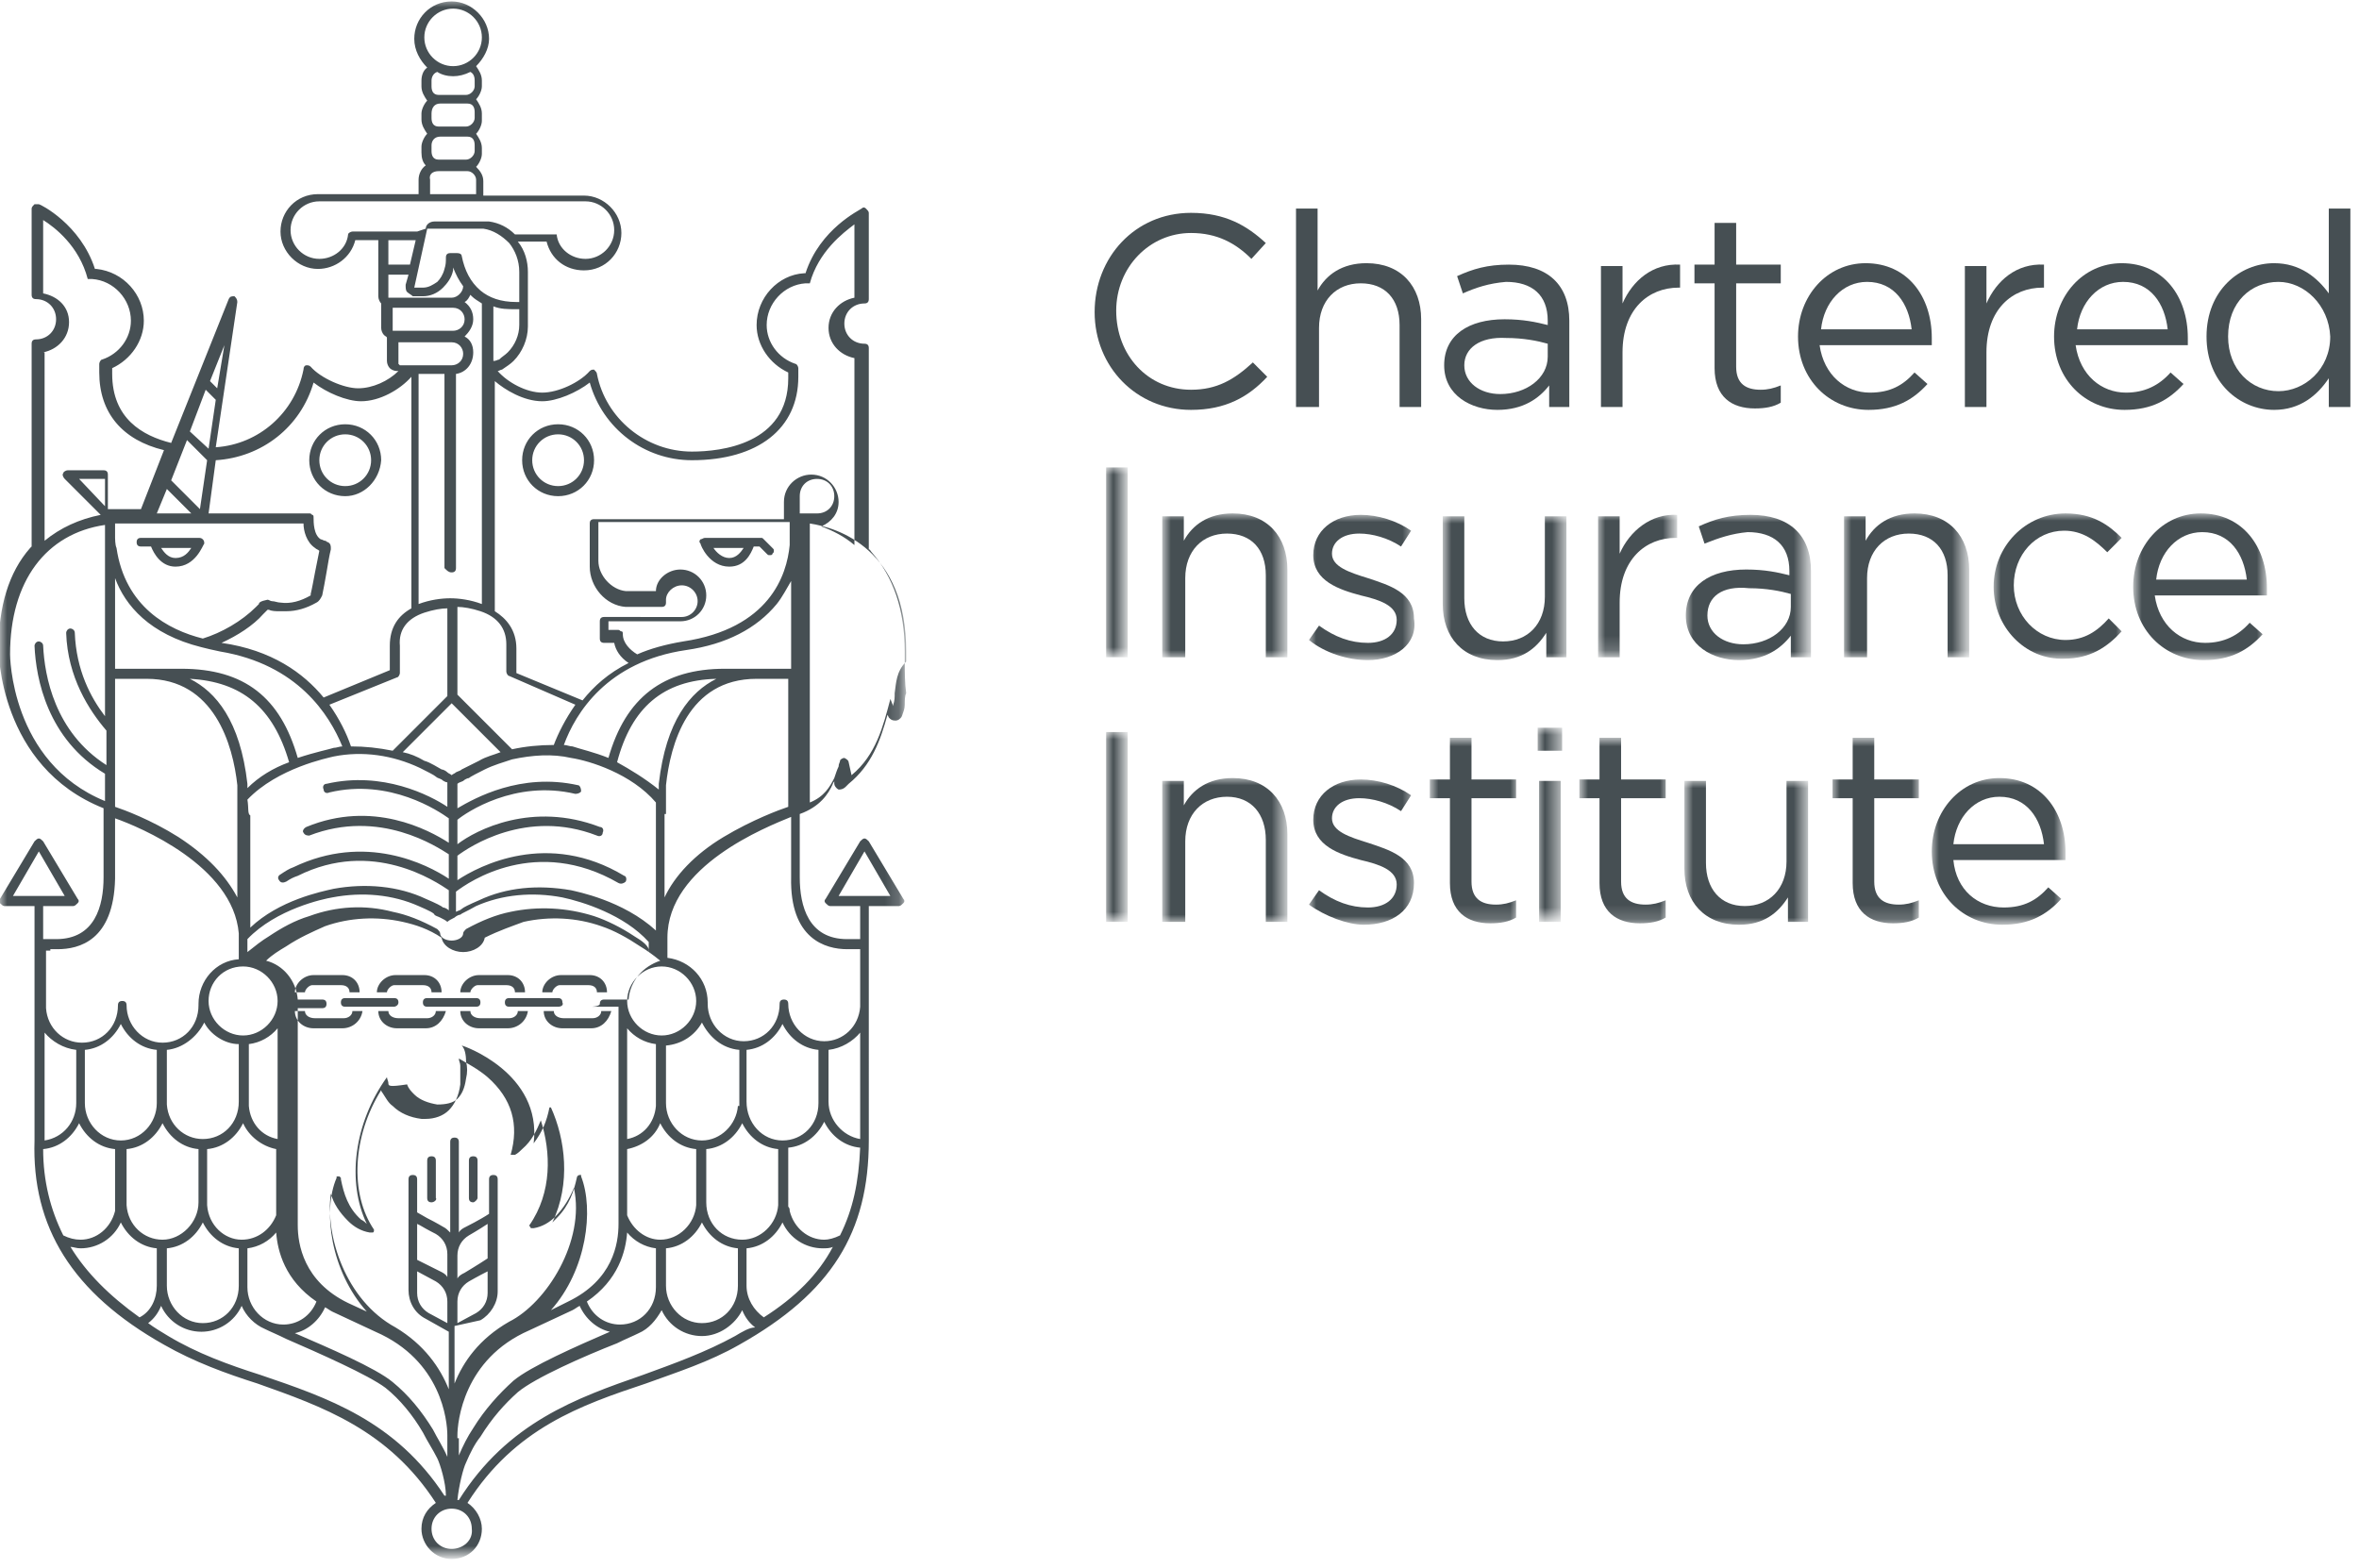
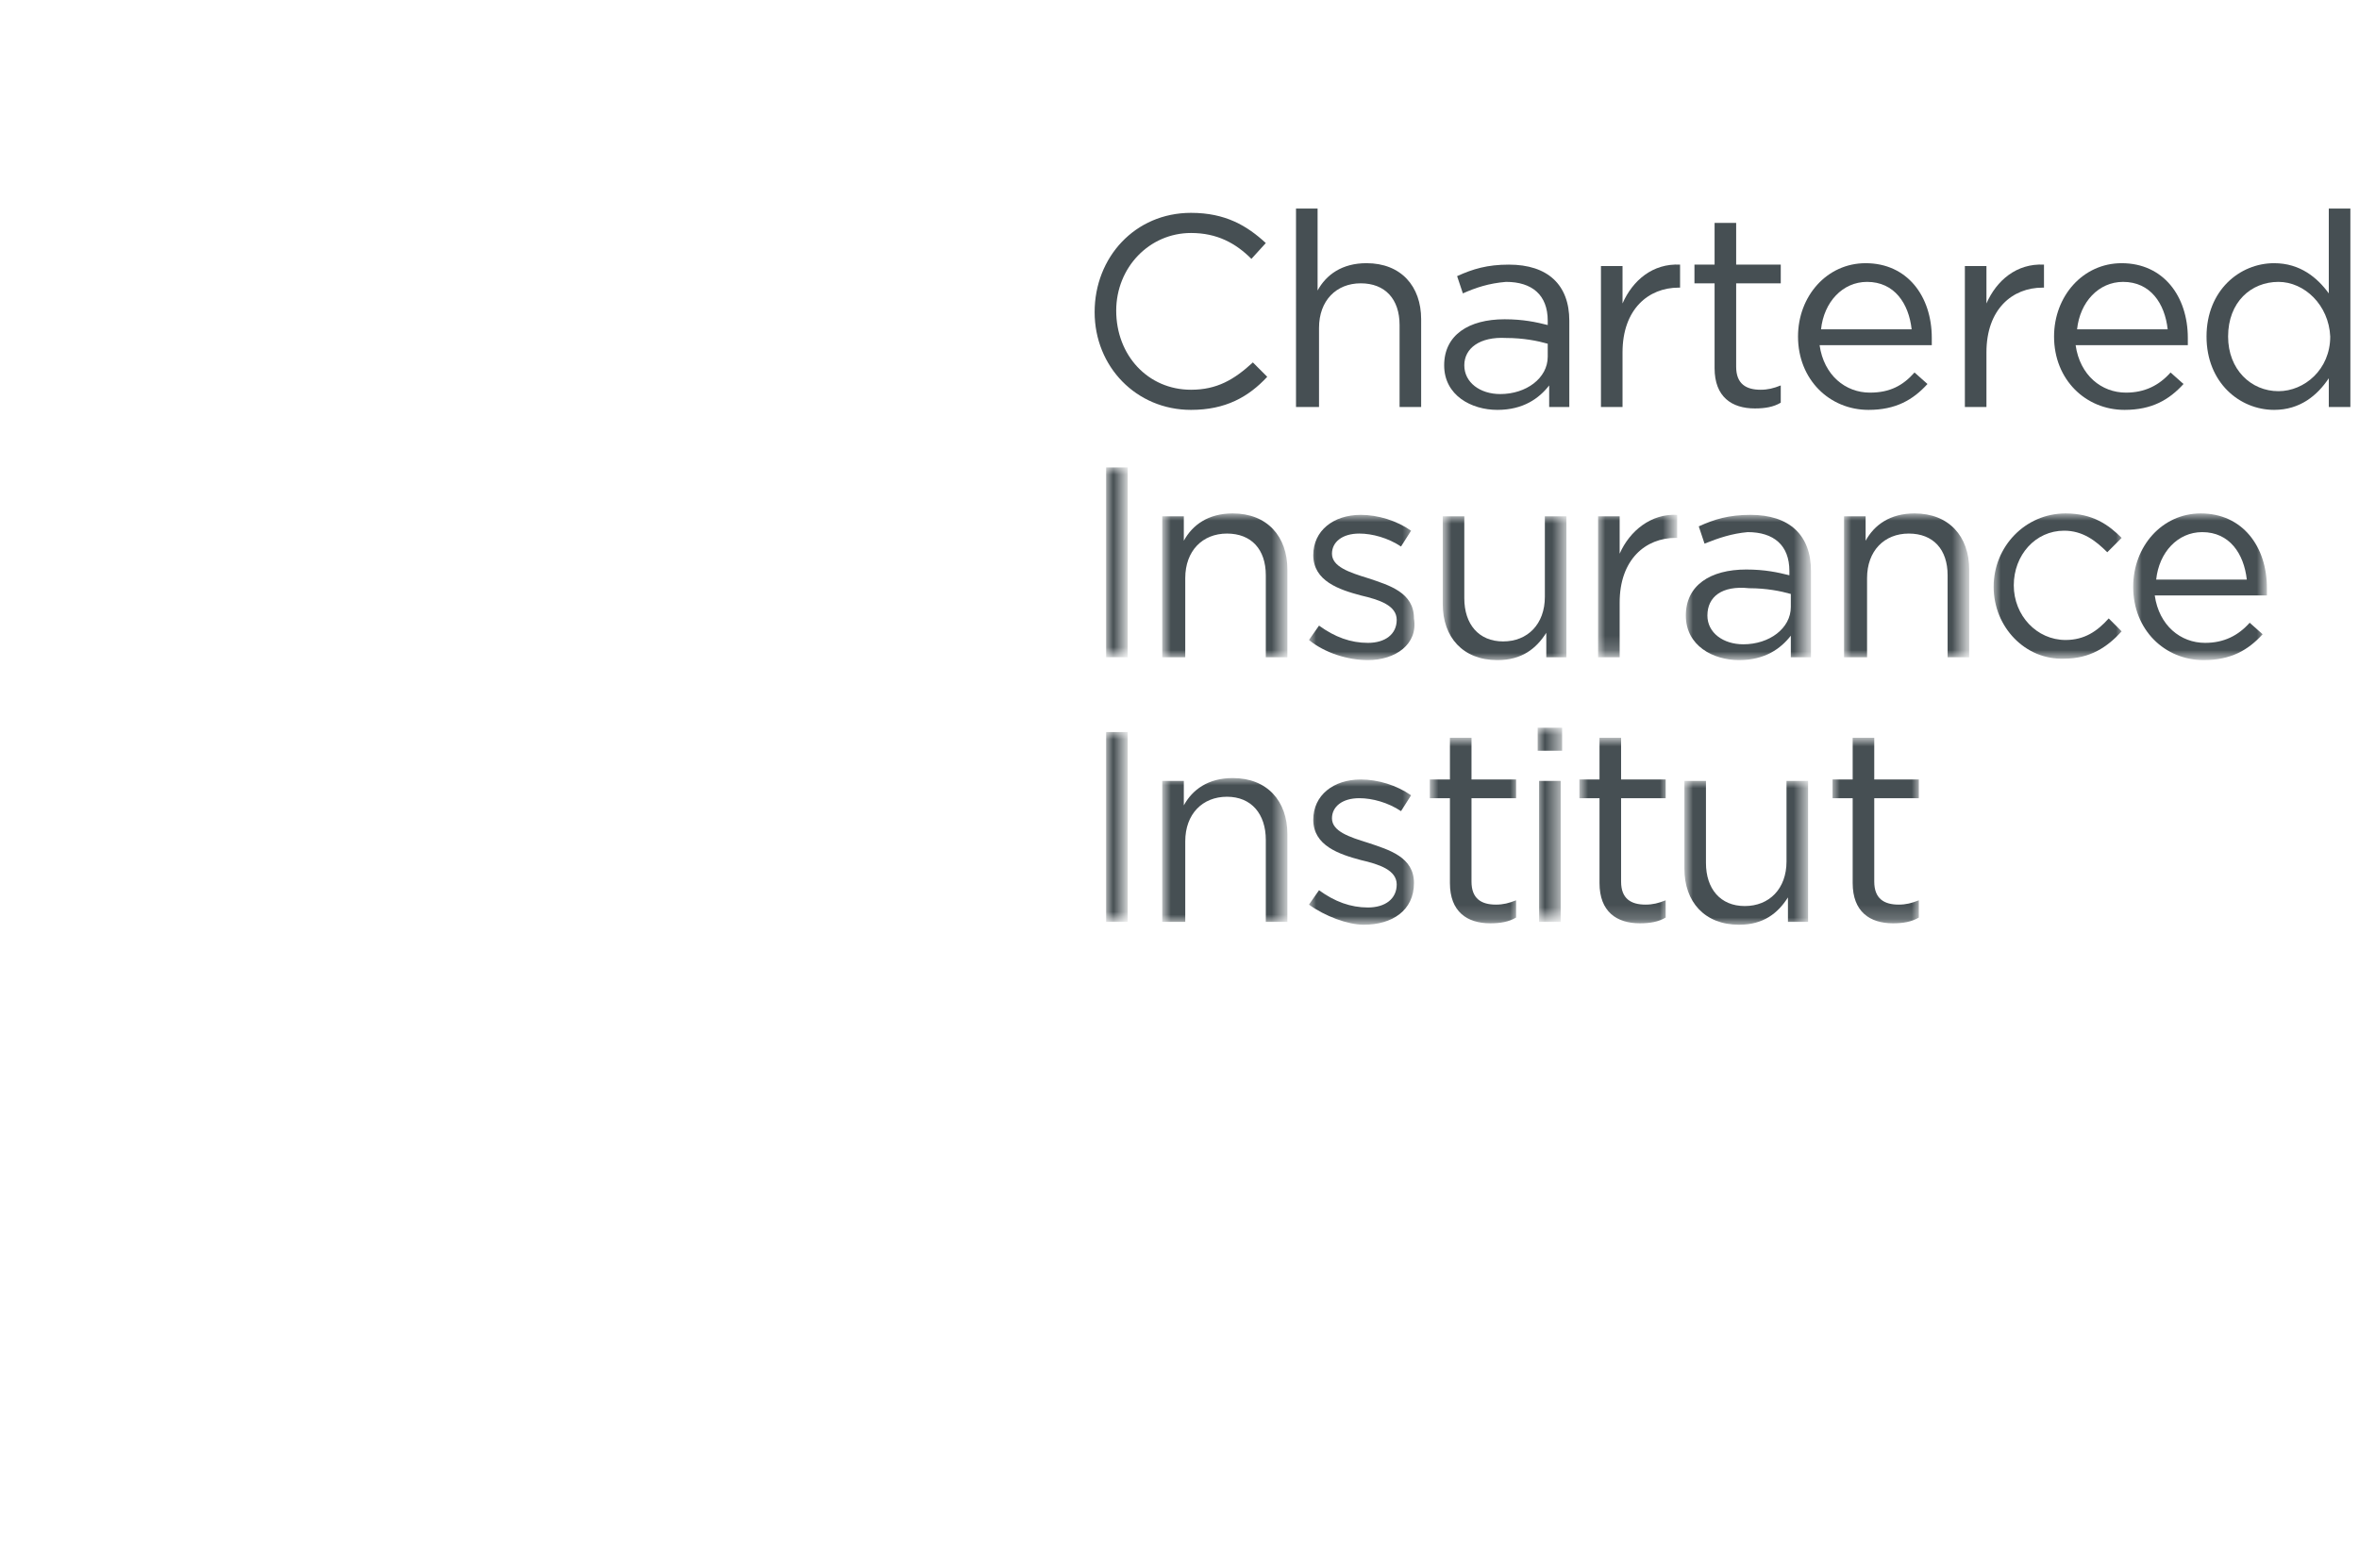
<svg xmlns="http://www.w3.org/2000/svg" version="1.1" id="Layer_1" x="0px" y="0px" viewBox="0 0 164 109" style="enable-background:new 0 0 164 109;" xml:space="preserve">
  <style type="text/css">
	.st0{fill-rule:evenodd;clip-rule:evenodd;fill:#464F53;}
	.st1{filter:url(#Adobe_OpacityMaskFilter);}
	.st2{fill-rule:evenodd;clip-rule:evenodd;fill:#FFFFFF;}
	.st3{mask:url(#mask-2_00000160169558949321584470000003156210458904588953_);fill-rule:evenodd;clip-rule:evenodd;fill:#464F53;}
	.st4{filter:url(#Adobe_OpacityMaskFilter_00000076585332006961673420000011516834243492534710_);}
	.st5{mask:url(#mask-2_00000008830062746199058060000013269207733942779056_);fill-rule:evenodd;clip-rule:evenodd;fill:#464F53;}
	.st6{filter:url(#Adobe_OpacityMaskFilter_00000091728744211758574700000010794623934874024628_);}
	.st7{mask:url(#mask-2_00000029755622523868798720000013859242433629027259_);fill-rule:evenodd;clip-rule:evenodd;fill:#464F53;}
	.st8{filter:url(#Adobe_OpacityMaskFilter_00000083046862391933898670000015123999211221709712_);}
	.st9{mask:url(#mask-2_00000134213700934074815990000015798124227759809154_);fill-rule:evenodd;clip-rule:evenodd;fill:#464F53;}
	.st10{filter:url(#Adobe_OpacityMaskFilter_00000037674634857604638220000005183946777181740428_);}
	.st11{mask:url(#mask-2_00000183221097609993185080000014477378919263029691_);fill-rule:evenodd;clip-rule:evenodd;fill:#464F53;}
	.st12{filter:url(#Adobe_OpacityMaskFilter_00000176007743367043798460000012715763794967848879_);}
	.st13{mask:url(#mask-2_00000120553442477419138930000015512805255720780418_);fill-rule:evenodd;clip-rule:evenodd;fill:#464F53;}
	.st14{filter:url(#Adobe_OpacityMaskFilter_00000139282695134909037880000007820733290436050859_);}
	.st15{mask:url(#mask-2_00000163778473897338402350000012057373421185530019_);fill-rule:evenodd;clip-rule:evenodd;fill:#464F53;}
	.st16{filter:url(#Adobe_OpacityMaskFilter_00000151516034597545875910000000174259947582578816_);}
	.st17{mask:url(#mask-2_00000143619556008870596410000017017668087073842094_);fill-rule:evenodd;clip-rule:evenodd;fill:#464F53;}
	.st18{filter:url(#Adobe_OpacityMaskFilter_00000159445228913031125200000010507739147754075559_);}
	.st19{mask:url(#mask-2_00000181088171055695754430000004801637257842377367_);fill-rule:evenodd;clip-rule:evenodd;fill:#464F53;}
	.st20{filter:url(#Adobe_OpacityMaskFilter_00000004529718395378399520000010260165334304014268_);}
	.st21{mask:url(#mask-2_00000149355680483206956460000001365912318160596893_);fill-rule:evenodd;clip-rule:evenodd;fill:#464F53;}
	.st22{filter:url(#Adobe_OpacityMaskFilter_00000018207608318161351650000003087915858950760085_);}
	.st23{mask:url(#mask-2_00000028305204771643754740000016492943134009714830_);fill-rule:evenodd;clip-rule:evenodd;fill:#464F53;}
	.st24{filter:url(#Adobe_OpacityMaskFilter_00000015320375812020041400000011463298965830908559_);}
	.st25{mask:url(#mask-2_00000024706778148133936220000014271937169712021175_);fill-rule:evenodd;clip-rule:evenodd;fill:#464F53;}
	.st26{filter:url(#Adobe_OpacityMaskFilter_00000136371391553981441100000017963301172566624917_);}
	.st27{mask:url(#mask-2_00000136405742421123076630000007719427812572240533_);fill-rule:evenodd;clip-rule:evenodd;fill:#464F53;}
	.st28{filter:url(#Adobe_OpacityMaskFilter_00000097472092129854637060000014195148860331538360_);}
	.st29{mask:url(#mask-2_00000139263382235310449400000006703836548905486256_);fill-rule:evenodd;clip-rule:evenodd;fill:#464F53;}
	.st30{filter:url(#Adobe_OpacityMaskFilter_00000036250358089865712200000007627136057841965461_);}
	.st31{mask:url(#mask-2_00000016768827812573845690000012358671306340524193_);fill-rule:evenodd;clip-rule:evenodd;fill:#464F53;}
	.st32{filter:url(#Adobe_OpacityMaskFilter_00000052805797902130339560000014562760382856665229_);}
	.st33{mask:url(#mask-2_00000124846492886021931970000018090346285677048467_);fill-rule:evenodd;clip-rule:evenodd;fill:#464F53;}
	.st34{filter:url(#Adobe_OpacityMaskFilter_00000105428108888839401380000009948578798414435998_);}
	.st35{mask:url(#mask-2_00000023978876382060242640000013694238517788086436_);fill-rule:evenodd;clip-rule:evenodd;fill:#464F53;}
	.st36{filter:url(#Adobe_OpacityMaskFilter_00000146472143133477850390000010397124299826847655_);}
	.st37{mask:url(#mask-2_00000033334631736773425910000017579578859813948048_);fill-rule:evenodd;clip-rule:evenodd;fill:#464F53;}
	.st38{filter:url(#Adobe_OpacityMaskFilter_00000163765083316054141070000005625596997837603987_);}
	.st39{mask:url(#mask-2_00000119093743810631847080000016504769177534400441_);fill-rule:evenodd;clip-rule:evenodd;fill:#464F53;}
</style>
  <g id="Pattern-Library">
    <g id="Header-and-footer" transform="translate(-261, -1358)">
      <g id="Group-23" transform="translate(37, 1358)">
        <g id="Group-20">
          <g id="Page-1" transform="translate(224, 0)">
            <path id="Fill-1" class="st0" d="M82.8,28.5c-3.8,0-6.7-3-6.7-6.8c0-3.8,2.8-6.9,6.7-6.9c2.4,0,3.9,0.9,5.2,2.1l-1,1.1       c-1.1-1.1-2.4-1.8-4.2-1.8c-2.9,0-5.2,2.4-5.2,5.4c0,3.1,2.2,5.5,5.2,5.5c1.8,0,3-0.7,4.3-1.9l1,1       C86.8,27.6,85.2,28.5,82.8,28.5z" />
            <path id="Fill-3" class="st0" d="M91.6,28.3h-1.5V14.5h1.5v5.7c0.6-1.1,1.7-1.9,3.4-1.9c2.4,0,3.8,1.6,3.8,3.9v6.1h-1.5v-5.7       c0-1.8-1-2.9-2.7-2.9c-1.7,0-2.9,1.2-2.9,3.1V28.3z" />
            <path id="Fill-5" class="st0" d="M101.8,25.4c0,1.2,1.1,2,2.5,2c1.8,0,3.3-1.1,3.3-2.6v-0.9c-0.7-0.2-1.7-0.4-2.9-0.4       C102.9,23.4,101.8,24.2,101.8,25.4 M101.7,20.4l-0.4-1.2c1.1-0.5,2.1-0.8,3.6-0.8c2.7,0,4.2,1.4,4.2,3.9v6h-1.4v-1.5       c-0.7,0.9-1.8,1.7-3.6,1.7c-1.8,0-3.7-1-3.7-3.1c0-2.1,1.7-3.2,4.2-3.2c1.3,0,2.2,0.2,3,0.4v-0.3c0-1.8-1.1-2.7-2.9-2.7       C103.5,19.7,102.6,20,101.7,20.4" />
            <path id="Fill-7" class="st0" d="M112.8,28.3h-1.5v-9.8h1.5v2.6c0.7-1.6,2.1-2.8,4-2.7v1.6h-0.1c-2.1,0-3.9,1.5-3.9,4.5V28.3z" />
            <path id="Fill-9" class="st0" d="M120.7,25.5c0,1.2,0.7,1.6,1.7,1.6c0.5,0,0.9-0.1,1.4-0.3v1.2c-0.5,0.3-1.1,0.4-1.8,0.4       c-1.6,0-2.8-0.8-2.8-2.8v-5.9h-1.4v-1.3h1.4v-2.9h1.5v2.9h3.1v1.3h-3.1V25.5z" />
            <path id="Fill-11" class="st0" d="M132.9,22.9c-0.2-1.8-1.2-3.3-3.1-3.3c-1.7,0-3,1.4-3.2,3.3H132.9z M130,27.3       c1.4,0,2.3-0.5,3.1-1.4l0.9,0.8c-1,1.1-2.2,1.8-4.1,1.8c-2.7,0-4.9-2.1-4.9-5.1c0-2.8,2-5.1,4.7-5.1c2.9,0,4.6,2.3,4.6,5.2       c0,0.1,0,0.3,0,0.5h-7.8C126.8,26.1,128.3,27.3,130,27.3L130,27.3z" />
            <path id="Fill-13" class="st0" d="M138.1,28.3h-1.5v-9.8h1.5v2.6c0.7-1.6,2.1-2.8,4-2.7v1.6H142c-2.1,0-3.9,1.5-3.9,4.5V28.3z" />
            <path id="Fill-15" class="st0" d="M150.7,22.9c-0.2-1.8-1.2-3.3-3.1-3.3c-1.7,0-3,1.4-3.2,3.3H150.7z M147.8,27.3       c1.3,0,2.3-0.5,3.1-1.4l0.9,0.8c-1,1.1-2.2,1.8-4.1,1.8c-2.7,0-4.9-2.1-4.9-5.1c0-2.8,2-5.1,4.7-5.1c2.9,0,4.6,2.3,4.6,5.2       c0,0.1,0,0.3,0,0.5h-7.8C144.6,26.1,146.1,27.3,147.8,27.3L147.8,27.3z" />
            <path id="Fill-17" class="st0" d="M158.4,19.6c-1.9,0-3.5,1.4-3.5,3.8c0,2.3,1.6,3.8,3.5,3.8c1.8,0,3.6-1.5,3.6-3.8       C161.9,21.2,160.2,19.6,158.4,19.6L158.4,19.6z M161.9,28.3v-2c-0.8,1.2-2,2.2-3.8,2.2c-2.4,0-4.7-1.9-4.7-5.1       c0-3.2,2.3-5.1,4.7-5.1c1.8,0,3,1,3.8,2.1v-5.9h1.5v13.8H161.9z" />
            <g id="Clip-20">
					</g>
            <defs>
              <filter id="Adobe_OpacityMaskFilter" filterUnits="userSpaceOnUse" x="76.9" y="32.5" width="1.5" height="13.2">
                <feColorMatrix type="matrix" values="1 0 0 0 0  0 1 0 0 0  0 0 1 0 0  0 0 0 1 0" />
              </filter>
            </defs>
            <mask maskUnits="userSpaceOnUse" x="76.9" y="32.5" width="1.5" height="13.2" id="mask-2_00000160169558949321584470000003156210458904588953_">
              <g class="st1">
                <polygon id="path-1_00000088126976641566394120000014016537787629038993_" class="st2" points="0,108.3 163.4,108.3 163.4,0          0,0        " />
              </g>
            </mask>
            <polygon id="Fill-19" class="st3" points="76.9,45.7 78.4,45.7 78.4,32.5 76.9,32.5      " />
            <defs>
              <filter id="Adobe_OpacityMaskFilter_00000060024761033420695720000009327677942630644371_" filterUnits="userSpaceOnUse" x="80.9" y="35.7" width="8.6" height="10">
                <feColorMatrix type="matrix" values="1 0 0 0 0  0 1 0 0 0  0 0 1 0 0  0 0 0 1 0" />
              </filter>
            </defs>
            <mask maskUnits="userSpaceOnUse" x="80.9" y="35.7" width="8.6" height="10" id="mask-2_00000008830062746199058060000013269207733942779056_">
              <g style="filter:url(#Adobe_OpacityMaskFilter_00000060024761033420695720000009327677942630644371_);">
                <polygon id="path-1_00000069398527776168703240000012566357693633710772_" class="st2" points="0,108.3 163.4,108.3 163.4,0          0,0        " />
              </g>
            </mask>
            <path id="Fill-21" class="st5" d="M82.3,45.7h-1.5v-9.8h1.5v1.7c0.6-1.1,1.7-1.9,3.4-1.9c2.4,0,3.8,1.6,3.8,3.9v6.1H88V40       c0-1.8-1-2.9-2.7-2.9c-1.7,0-2.9,1.2-2.9,3.1V45.7z" />
            <defs>
              <filter id="Adobe_OpacityMaskFilter_00000025443836595834585130000015784733499220300966_" filterUnits="userSpaceOnUse" x="91" y="35.8" width="7.6" height="10.1">
                <feColorMatrix type="matrix" values="1 0 0 0 0  0 1 0 0 0  0 0 1 0 0  0 0 0 1 0" />
              </filter>
            </defs>
            <mask maskUnits="userSpaceOnUse" x="91" y="35.8" width="7.6" height="10.1" id="mask-2_00000029755622523868798720000013859242433629027259_">
              <g style="filter:url(#Adobe_OpacityMaskFilter_00000025443836595834585130000015784733499220300966_);">
                <polygon id="path-1_00000129885147405254584630000017156885429798412443_" class="st2" points="0,108.3 163.4,108.3 163.4,0          0,0        " />
              </g>
            </mask>
            <path id="Fill-22" class="st7" d="M95.1,45.9c-1.4,0-3-0.5-4.1-1.4l0.7-1c1.1,0.8,2.2,1.2,3.4,1.2c1.2,0,2-0.6,2-1.6v0       c0-1-1.2-1.4-2.5-1.7c-1.5-0.4-3.3-1-3.3-2.8v0c0-1.7,1.4-2.8,3.3-2.8c1.2,0,2.5,0.4,3.5,1.1l-0.7,1.1c-0.9-0.6-2-0.9-2.9-0.9       c-1.2,0-1.9,0.6-1.9,1.4v0c0,0.9,1.2,1.3,2.5,1.7c1.5,0.5,3.2,1,3.2,2.8v0C98.6,44.8,97,45.9,95.1,45.9" />
            <defs>
              <filter id="Adobe_OpacityMaskFilter_00000034077535733279415850000005458035384591490702_" filterUnits="userSpaceOnUse" x="100.4" y="35.9" width="8.6" height="10">
                <feColorMatrix type="matrix" values="1 0 0 0 0  0 1 0 0 0  0 0 1 0 0  0 0 0 1 0" />
              </filter>
            </defs>
            <mask maskUnits="userSpaceOnUse" x="100.4" y="35.9" width="8.6" height="10" id="mask-2_00000134213700934074815990000015798124227759809154_">
              <g style="filter:url(#Adobe_OpacityMaskFilter_00000034077535733279415850000005458035384591490702_);">
                <polygon id="path-1_00000160186343253671605020000005433620617581377720_" class="st2" points="0,108.3 163.4,108.3 163.4,0          0,0        " />
              </g>
            </mask>
            <path id="Fill-23" class="st9" d="M107.5,35.9h1.4v9.8h-1.4V44c-0.7,1.1-1.7,1.9-3.4,1.9c-2.4,0-3.8-1.6-3.8-3.9v-6.1h1.5v5.7       c0,1.8,1,3,2.7,3c1.7,0,2.9-1.2,2.9-3.1V35.9z" />
            <defs>
              <filter id="Adobe_OpacityMaskFilter_00000181067728487330627720000006858194840694131366_" filterUnits="userSpaceOnUse" x="111.1" y="35.7" width="5.5" height="9.9">
                <feColorMatrix type="matrix" values="1 0 0 0 0  0 1 0 0 0  0 0 1 0 0  0 0 0 1 0" />
              </filter>
            </defs>
            <mask maskUnits="userSpaceOnUse" x="111.1" y="35.7" width="5.5" height="9.9" id="mask-2_00000183221097609993185080000014477378919263029691_">
              <g style="filter:url(#Adobe_OpacityMaskFilter_00000181067728487330627720000006858194840694131366_);">
                <polygon id="path-1_00000044894273728842520220000018256108105224637586_" class="st2" points="0,108.3 163.4,108.3 163.4,0          0,0        " />
              </g>
            </mask>
            <path id="Fill-24" class="st11" d="M112.6,45.7h-1.5v-9.8h1.5v2.6c0.7-1.6,2.2-2.8,4-2.7v1.6h-0.1c-2.1,0-3.9,1.5-3.9,4.5V45.7       z" />
            <defs>
              <filter id="Adobe_OpacityMaskFilter_00000005985155737094340750000006398126581091160504_" filterUnits="userSpaceOnUse" x="117.2" y="35.8" width="8.6" height="10.1">
                <feColorMatrix type="matrix" values="1 0 0 0 0  0 1 0 0 0  0 0 1 0 0  0 0 0 1 0" />
              </filter>
            </defs>
            <mask maskUnits="userSpaceOnUse" x="117.2" y="35.8" width="8.6" height="10.1" id="mask-2_00000120553442477419138930000015512805255720780418_">
              <g style="filter:url(#Adobe_OpacityMaskFilter_00000005985155737094340750000006398126581091160504_);">
                <polygon id="path-1_00000082346518146512882950000012352873892300276145_" class="st2" points="0,108.3 163.4,108.3 163.4,0          0,0        " />
              </g>
            </mask>
            <path id="Fill-25" class="st13" d="M118.7,42.8c0,1.2,1.1,2,2.5,2c1.8,0,3.3-1.1,3.3-2.6v-0.9c-0.7-0.2-1.7-0.4-2.9-0.4       C119.7,40.7,118.7,41.5,118.7,42.8 M118.5,37.8l-0.4-1.2c1.1-0.5,2.1-0.8,3.6-0.8c2.7,0,4.2,1.4,4.2,3.9v6h-1.4v-1.5       c-0.7,0.9-1.8,1.7-3.6,1.7c-1.8,0-3.7-1-3.7-3.1c0-2.1,1.7-3.2,4.2-3.2c1.3,0,2.2,0.2,3,0.4v-0.3c0-1.8-1.1-2.7-2.9-2.7       C120.4,37.1,119.5,37.4,118.5,37.8" />
            <defs>
              <filter id="Adobe_OpacityMaskFilter_00000077314475292081656920000008513420116355324569_" filterUnits="userSpaceOnUse" x="128.2" y="35.7" width="8.6" height="10">
                <feColorMatrix type="matrix" values="1 0 0 0 0  0 1 0 0 0  0 0 1 0 0  0 0 0 1 0" />
              </filter>
            </defs>
            <mask maskUnits="userSpaceOnUse" x="128.2" y="35.7" width="8.6" height="10" id="mask-2_00000163778473897338402350000012057373421185530019_">
              <g style="filter:url(#Adobe_OpacityMaskFilter_00000077314475292081656920000008513420116355324569_);">
                <polygon id="path-1_00000178163079266019471990000007373980578051216302_" class="st2" points="0,108.3 163.4,108.3 163.4,0          0,0        " />
              </g>
            </mask>
            <path id="Fill-26" class="st15" d="M129.7,45.7h-1.5v-9.8h1.5v1.7c0.6-1.1,1.7-1.9,3.4-1.9c2.4,0,3.8,1.6,3.8,3.9v6.1h-1.5V40       c0-1.8-1-2.9-2.7-2.9c-1.7,0-2.9,1.2-2.9,3.1V45.7z" />
            <defs>
              <filter id="Adobe_OpacityMaskFilter_00000159461900831186727070000010825392331944635010_" filterUnits="userSpaceOnUse" x="138.6" y="35.7" width="9.1" height="10.2">
                <feColorMatrix type="matrix" values="1 0 0 0 0  0 1 0 0 0  0 0 1 0 0  0 0 0 1 0" />
              </filter>
            </defs>
            <mask maskUnits="userSpaceOnUse" x="138.6" y="35.7" width="9.1" height="10.2" id="mask-2_00000143619556008870596410000017017668087073842094_">
              <g style="filter:url(#Adobe_OpacityMaskFilter_00000159461900831186727070000010825392331944635010_);">
                <polygon id="path-1_00000008870259633219415100000003073438553404034964_" class="st2" points="0,108.3 163.4,108.3 163.4,0          0,0        " />
              </g>
            </mask>
            <path id="Fill-27" class="st17" d="M138.6,40.8c0-2.8,2.2-5.1,5-5.1c1.9,0,3,0.8,3.9,1.7l-1,1c-0.8-0.8-1.7-1.5-3-1.5       c-2,0-3.5,1.7-3.5,3.8c0,2.1,1.6,3.8,3.6,3.8c1.3,0,2.2-0.6,3-1.5l0.9,0.9c-1,1.1-2.2,1.9-4,1.9       C140.8,45.9,138.6,43.6,138.6,40.8z" />
            <defs>
              <filter id="Adobe_OpacityMaskFilter_00000060712207337625041290000012378030764219590302_" filterUnits="userSpaceOnUse" x="148.4" y="35.7" width="9.3" height="10.2">
                <feColorMatrix type="matrix" values="1 0 0 0 0  0 1 0 0 0  0 0 1 0 0  0 0 0 1 0" />
              </filter>
            </defs>
            <mask maskUnits="userSpaceOnUse" x="148.4" y="35.7" width="9.3" height="10.2" id="mask-2_00000181088171055695754430000004801637257842377367_">
              <g style="filter:url(#Adobe_OpacityMaskFilter_00000060712207337625041290000012378030764219590302_);">
                <polygon id="path-1_00000036951023617888464870000010522039623432026283_" class="st2" points="0,108.3 163.4,108.3 163.4,0          0,0        " />
              </g>
            </mask>
            <path id="Fill-28" class="st19" d="M156.2,40.3c-0.2-1.8-1.2-3.3-3.1-3.3c-1.7,0-3,1.4-3.2,3.3H156.2z M153.3,44.7       c1.3,0,2.3-0.5,3.1-1.4l0.9,0.8c-1,1.1-2.2,1.8-4.1,1.8c-2.7,0-4.9-2.1-4.9-5.1c0-2.8,2-5.1,4.7-5.1c2.9,0,4.6,2.3,4.6,5.2       c0,0.1,0,0.3,0,0.5h-7.8C150.1,43.5,151.6,44.7,153.3,44.7L153.3,44.7z" />
            <defs>
              <filter id="Adobe_OpacityMaskFilter_00000104705216690849049790000016750645802182849920_" filterUnits="userSpaceOnUse" x="76.9" y="50.9" width="1.5" height="13.2">
                <feColorMatrix type="matrix" values="1 0 0 0 0  0 1 0 0 0  0 0 1 0 0  0 0 0 1 0" />
              </filter>
            </defs>
            <mask maskUnits="userSpaceOnUse" x="76.9" y="50.9" width="1.5" height="13.2" id="mask-2_00000149355680483206956460000001365912318160596893_">
              <g style="filter:url(#Adobe_OpacityMaskFilter_00000104705216690849049790000016750645802182849920_);">
                <polygon id="path-1_00000011713125889282422240000010009462363488618173_" class="st2" points="0,108.3 163.4,108.3 163.4,0          0,0        " />
              </g>
            </mask>
            <polygon id="Fill-29" class="st21" points="76.9,64.1 78.4,64.1 78.4,50.9 76.9,50.9      " />
            <defs>
              <filter id="Adobe_OpacityMaskFilter_00000023264217690403949340000007254884593557167530_" filterUnits="userSpaceOnUse" x="80.9" y="54.1" width="8.6" height="10">
                <feColorMatrix type="matrix" values="1 0 0 0 0  0 1 0 0 0  0 0 1 0 0  0 0 0 1 0" />
              </filter>
            </defs>
            <mask maskUnits="userSpaceOnUse" x="80.9" y="54.1" width="8.6" height="10" id="mask-2_00000028305204771643754740000016492943134009714830_">
              <g style="filter:url(#Adobe_OpacityMaskFilter_00000023264217690403949340000007254884593557167530_);">
                <polygon id="path-1_00000154404534530349788740000009456733499432508335_" class="st2" points="0,108.3 163.4,108.3 163.4,0          0,0        " />
              </g>
            </mask>
            <path id="Fill-30" class="st23" d="M82.3,64.1h-1.5v-9.8h1.5V56c0.6-1.1,1.7-1.9,3.4-1.9c2.4,0,3.8,1.6,3.8,3.9v6.1H88v-5.7       c0-1.8-1-3-2.7-3c-1.7,0-2.9,1.2-2.9,3.1V64.1z" />
            <defs>
              <filter id="Adobe_OpacityMaskFilter_00000119824173801717294380000007564303322129354681_" filterUnits="userSpaceOnUse" x="91" y="54.2" width="7.6" height="10.1">
                <feColorMatrix type="matrix" values="1 0 0 0 0  0 1 0 0 0  0 0 1 0 0  0 0 0 1 0" />
              </filter>
            </defs>
            <mask maskUnits="userSpaceOnUse" x="91" y="54.2" width="7.6" height="10.1" id="mask-2_00000024706778148133936220000014271937169712021175_">
              <g style="filter:url(#Adobe_OpacityMaskFilter_00000119824173801717294380000007564303322129354681_);">
                <polygon id="path-1_00000085241330187631088600000008194361320342510996_" class="st2" points="0,108.3 163.4,108.3 163.4,0          0,0        " />
              </g>
            </mask>
            <path id="Fill-31" class="st25" d="M91,62.9l0.7-1c1.1,0.8,2.2,1.2,3.4,1.2c1.2,0,2-0.6,2-1.6v0c0-1-1.2-1.4-2.5-1.7       c-1.5-0.4-3.3-1-3.3-2.8v0c0-1.7,1.4-2.8,3.3-2.8c1.2,0,2.5,0.4,3.5,1.1l-0.7,1.1c-0.9-0.6-2-0.9-2.9-0.9       c-1.2,0-1.9,0.6-1.9,1.4v0c0,0.9,1.2,1.3,2.5,1.7c1.5,0.5,3.2,1,3.2,2.8v0c0,1.9-1.5,2.9-3.5,2.9C93.7,64.3,92.1,63.7,91,62.9z       " />
            <defs>
              <filter id="Adobe_OpacityMaskFilter_00000021831348276800536670000008624486947689311641_" filterUnits="userSpaceOnUse" x="99.5" y="51.4" width="6" height="12.9">
                <feColorMatrix type="matrix" values="1 0 0 0 0  0 1 0 0 0  0 0 1 0 0  0 0 0 1 0" />
              </filter>
            </defs>
            <mask maskUnits="userSpaceOnUse" x="99.5" y="51.4" width="6" height="12.9" id="mask-2_00000136405742421123076630000007719427812572240533_">
              <g style="filter:url(#Adobe_OpacityMaskFilter_00000021831348276800536670000008624486947689311641_);">
                <polygon id="path-1_00000034768876623402444820000015020315313337057426_" class="st2" points="0,108.3 163.4,108.3 163.4,0          0,0        " />
              </g>
            </mask>
            <path id="Fill-32" class="st27" d="M102.3,61.3c0,1.2,0.7,1.6,1.7,1.6c0.5,0,0.9-0.1,1.4-0.3v1.2c-0.5,0.3-1.1,0.4-1.8,0.4       c-1.6,0-2.8-0.8-2.8-2.8v-5.9h-1.4v-1.3h1.4v-2.9h1.5v2.9h3.1v1.3h-3.1V61.3z" />
            <defs>
              <filter id="Adobe_OpacityMaskFilter_00000089552133779179477350000003037933040048028037_" filterUnits="userSpaceOnUse" x="106.9" y="50.6" width="1.7" height="13.5">
                <feColorMatrix type="matrix" values="1 0 0 0 0  0 1 0 0 0  0 0 1 0 0  0 0 0 1 0" />
              </filter>
            </defs>
            <mask maskUnits="userSpaceOnUse" x="106.9" y="50.6" width="1.7" height="13.5" id="mask-2_00000139263382235310449400000006703836548905486256_">
              <g style="filter:url(#Adobe_OpacityMaskFilter_00000089552133779179477350000003037933040048028037_);">
                <polygon id="path-1_00000089532574923791113630000010334215696224414357_" class="st2" points="0,108.3 163.4,108.3 163.4,0          0,0        " />
              </g>
            </mask>
            <path id="Fill-33" class="st29" d="M107,64.1h1.5v-9.8H107V64.1z M106.9,52.2h1.7v-1.6h-1.7V52.2z" />
            <defs>
              <filter id="Adobe_OpacityMaskFilter_00000076570628547424588800000004024899292957342908_" filterUnits="userSpaceOnUse" x="109.9" y="51.4" width="6" height="12.9">
                <feColorMatrix type="matrix" values="1 0 0 0 0  0 1 0 0 0  0 0 1 0 0  0 0 0 1 0" />
              </filter>
            </defs>
            <mask maskUnits="userSpaceOnUse" x="109.9" y="51.4" width="6" height="12.9" id="mask-2_00000016768827812573845690000012358671306340524193_">
              <g style="filter:url(#Adobe_OpacityMaskFilter_00000076570628547424588800000004024899292957342908_);">
                <polygon id="path-1_00000006673723156773156410000009714741672758260649_" class="st2" points="0,108.3 163.4,108.3 163.4,0          0,0        " />
              </g>
            </mask>
            <path id="Fill-34" class="st31" d="M112.7,61.3c0,1.2,0.7,1.6,1.7,1.6c0.5,0,0.9-0.1,1.4-0.3v1.2c-0.5,0.3-1.1,0.4-1.8,0.4       c-1.6,0-2.8-0.8-2.8-2.8v-5.9h-1.4v-1.3h1.4v-2.9h1.5v2.9h3.1v1.3h-3.1V61.3z" />
            <defs>
              <filter id="Adobe_OpacityMaskFilter_00000135654060294419904500000005934494048828040848_" filterUnits="userSpaceOnUse" x="117.2" y="54.3" width="8.6" height="10">
                <feColorMatrix type="matrix" values="1 0 0 0 0  0 1 0 0 0  0 0 1 0 0  0 0 0 1 0" />
              </filter>
            </defs>
            <mask maskUnits="userSpaceOnUse" x="117.2" y="54.3" width="8.6" height="10" id="mask-2_00000124846492886021931970000018090346285677048467_">
              <g style="filter:url(#Adobe_OpacityMaskFilter_00000135654060294419904500000005934494048828040848_);">
                <polygon id="path-1_00000013174546663896211060000005413721142570531246_" class="st2" points="0,108.3 163.4,108.3 163.4,0          0,0        " />
              </g>
            </mask>
            <path id="Fill-35" class="st33" d="M124.3,54.3h1.4v9.8h-1.4v-1.7c-0.7,1.1-1.7,1.9-3.4,1.9c-2.4,0-3.8-1.6-3.8-3.9v-6.1h1.5       V60c0,1.8,1,3,2.7,3c1.7,0,2.9-1.2,2.9-3.1V54.3z" />
            <defs>
              <filter id="Adobe_OpacityMaskFilter_00000180325966004817319380000013730920477853679250_" filterUnits="userSpaceOnUse" x="127.4" y="51.4" width="6" height="12.9">
                <feColorMatrix type="matrix" values="1 0 0 0 0  0 1 0 0 0  0 0 1 0 0  0 0 0 1 0" />
              </filter>
            </defs>
            <mask maskUnits="userSpaceOnUse" x="127.4" y="51.4" width="6" height="12.9" id="mask-2_00000023978876382060242640000013694238517788086436_">
              <g style="filter:url(#Adobe_OpacityMaskFilter_00000180325966004817319380000013730920477853679250_);">
                <polygon id="path-1_00000183213770805625219620000011845853709374493341_" class="st2" points="0,108.3 163.4,108.3 163.4,0          0,0        " />
              </g>
            </mask>
            <path id="Fill-36" class="st35" d="M130.3,61.3c0,1.2,0.7,1.6,1.7,1.6c0.5,0,0.9-0.1,1.4-0.3v1.2c-0.5,0.3-1.1,0.4-1.8,0.4       c-1.6,0-2.8-0.8-2.8-2.8v-5.9h-1.4v-1.3h1.4v-2.9h1.5v2.9h3.1v1.3h-3.1V61.3z" />
            <defs>
              <filter id="Adobe_OpacityMaskFilter_00000070086366970217156350000004167228336495548577_" filterUnits="userSpaceOnUse" x="134.3" y="54.1" width="9.3" height="10.2">
                <feColorMatrix type="matrix" values="1 0 0 0 0  0 1 0 0 0  0 0 1 0 0  0 0 0 1 0" />
              </filter>
            </defs>
            <mask maskUnits="userSpaceOnUse" x="134.3" y="54.1" width="9.3" height="10.2" id="mask-2_00000033334631736773425910000017579578859813948048_">
              <g style="filter:url(#Adobe_OpacityMaskFilter_00000070086366970217156350000004167228336495548577_);">
-                 <polygon id="path-1_00000127035882037093368410000015577280460472807336_" class="st2" points="0,108.3 163.4,108.3 163.4,0          0,0        " />
-               </g>
+                 </g>
            </mask>
            <path id="Fill-37" class="st37" d="M142.1,58.7c-0.2-1.8-1.2-3.3-3.1-3.3c-1.7,0-3,1.4-3.2,3.3H142.1z M139.3,63.1       c1.4,0,2.3-0.5,3.1-1.4l0.9,0.8c-1,1.1-2.2,1.8-4.1,1.8c-2.7,0-4.9-2.1-4.9-5.1c0-2.8,2-5.1,4.7-5.1c2.9,0,4.6,2.3,4.6,5.2       c0,0.1,0,0.3,0,0.5h-7.8C136,61.9,137.5,63.1,139.3,63.1L139.3,63.1z" />
            <defs>
              <filter id="Adobe_OpacityMaskFilter_00000108307279331044013910000000188418435525750942_" filterUnits="userSpaceOnUse" x="0" y="0" width="62.9" height="108.3">
                <feColorMatrix type="matrix" values="1 0 0 0 0  0 1 0 0 0  0 0 1 0 0  0 0 0 1 0" />
              </filter>
            </defs>
            <mask maskUnits="userSpaceOnUse" x="0" y="0" width="62.9" height="108.3" id="mask-2_00000119093743810631847080000016504769177534400441_">
              <g style="filter:url(#Adobe_OpacityMaskFilter_00000108307279331044013910000000188418435525750942_);">
                <polygon id="path-1_00000021831752274717558430000007259071037851200648_" class="st2" points="0,108.3 163.4,108.3 163.4,0          0,0        " />
              </g>
            </mask>
-             <path id="Fill-38" class="st39" d="M62.2,48.2L62.2,48.2c0,0.3,0,0.5-0.1,0.8c0,0,0,0.1,0,0.1l-0.2-0.5c0,0,0,0,0,0       c0,0,0,0,0,0c0,0,0,0,0,0c0,0,0,0,0,0c0,0,0,0,0,0c0,0,0,0,0,0c0,0,0,0,0,0c0,0,0,0,0,0c0,0,0,0,0,0c0,0,0,0,0,0c0,0,0,0,0,0       c0,0,0,0,0,0c0,0,0,0,0,0c0,0,0,0,0,0c0,0,0,0,0,0c0,0,0,0,0,0c0,0,0,0,0,0c0,0,0,0,0,0c0,0,0,0,0,0c0,0,0,0,0,0c0,0,0,0,0,0       s0,0,0,0c0,0,0,0,0,0c0,0,0,0,0,0c0,0,0,0,0,0c0,0,0,0,0,0c0,0,0,0,0,0c0,0,0,0,0,0c-0.5,1.9-1,3.9-2.7,5.3l0,0l-0.2-0.9       c0-0.1-0.1-0.2-0.3-0.3c-0.1,0-0.3,0.1-0.3,0.2c0,0.1-0.1,0.2-0.1,0.4c-0.1,0.2-0.2,0.5-0.3,0.8c-0.3,0.6-0.7,1.3-1.7,1.7V36.4       c2,0.3,6.7,1.8,6.7,8.9c0,0,0,0,0,0c0,0.2,0,0.4,0,0.7C62.3,46.7,62.3,47.5,62.2,48.2L62.2,48.2z M55.6,34.5       c0-0.7,0.5-1.2,1.2-1.2c0.7,0,1.2,0.5,1.2,1.2c0,0.7-0.5,1.2-1.2,1.2l-1.2,0L55.6,34.5z M58.9,66c0.5,0,0.7,0,0.9,0v4       c-0.1,1.4-1.2,2.4-2.5,2.4c-1.4,0-2.5-1.2-2.5-2.6c0-0.2-0.1-0.3-0.3-0.3l0,0c-0.2,0-0.3,0.1-0.3,0.3c0,1.5-1.1,2.6-2.5,2.6       c-1.4,0-2.5-1.2-2.5-2.6c0,0,0-0.1,0-0.1c0-1.6-1.2-2.9-2.8-3.1v-1.4c0-5,6.9-7.7,8.6-8.4V61c0,0,0,0,0,0       C54.9,65.3,57.4,66,58.9,66L58.9,66z M59.8,79.2c-1.2-0.2-2.2-1.3-2.2-2.6v0V73c0.9-0.1,1.7-0.6,2.2-1.2V79.2z M58.4,85.9       C58.4,85.9,58.4,85.9,58.4,85.9c-0.4,0.2-0.8,0.3-1.1,0.3c-1.1,0-2.1-0.8-2.4-2c0-0.1,0-0.2-0.1-0.3c0-0.1,0-0.1,0-0.2       c0,0,0-0.2,0-0.2l0-3.7c1.1-0.1,2-0.8,2.5-1.8c0.5,1,1.4,1.7,2.5,1.8C59.7,82.2,59.3,84.1,58.4,85.9L58.4,85.9z M53.1,91.6       c-0.7-0.5-1.2-1.3-1.2-2.2v-2.6c1.1-0.1,2-0.8,2.5-1.8c0.5,1.1,1.6,1.8,2.8,1.8c0.2,0,0.5,0,0.7-0.1       C56.9,88.6,55.3,90.2,53.1,91.6L53.1,91.6z M51.1,92.9c-2,1.1-4.2,1.9-6.4,2.7c-4.6,1.6-9.4,3.3-12.8,8.7c0,0-0.1,0-0.1,0       c0.1-1,0.4-2.2,0.6-2.6c0.3-0.7,0.6-1.3,1-1.8c0.8-1.3,1.7-2.3,2.6-3.1c1.2-1,4.6-2.5,6.9-3.4c0.6-0.3,1.1-0.5,1.5-0.7       c0,0,0,0,0,0c0.7-0.3,1.2-0.9,1.6-1.6c0.5,1.1,1.6,1.8,2.8,1.8c1.2,0,2.3-0.8,2.8-1.8c0.2,0.5,0.5,0.9,0.9,1.2       C52.1,92.3,51.6,92.6,51.1,92.9L51.1,92.9z M31.4,107.7c-0.8,0-1.4-0.6-1.4-1.4c0-0.8,0.6-1.4,1.4-1.4c0.8,0,1.4,0.6,1.4,1.4       C32.9,107.1,32.2,107.7,31.4,107.7L31.4,107.7z M18.1,95.6c-2.2-0.7-4.4-1.5-6.4-2.7c-0.5-0.3-1-0.6-1.4-0.9       c0.4-0.3,0.7-0.7,0.9-1.2c0.5,1.1,1.6,1.8,2.8,1.8c1.2,0,2.3-0.7,2.8-1.8c0.3,0.7,0.9,1.3,1.6,1.6c0,0,0,0,0,0       c0.4,0.2,0.9,0.4,1.5,0.7c2.3,1,5.7,2.5,6.9,3.4c1,0.8,1.9,1.9,2.6,3.1c0.3,0.6,0.7,1.2,1,1.8c0.2,0.4,0.6,1.7,0.6,2.6       c0,0-0.1,0-0.1,0C27.5,98.8,22.8,97.2,18.1,95.6L18.1,95.6z M9.7,91.6c-2.1-1.5-3.7-3.1-4.8-4.9c0.2,0,0.4,0.1,0.7,0.1       c1.2,0,2.3-0.7,2.8-1.8c0.5,1,1.4,1.7,2.5,1.8v2.6C10.9,90.3,10.5,91.2,9.7,91.6L9.7,91.6z M4.4,85.9c-0.9-1.8-1.4-3.8-1.4-6       c1.1-0.1,2-0.8,2.5-1.8c0.5,1,1.4,1.7,2.5,1.8l0,3.7c0,0,0,0.1,0,0.1c0,0.1,0,0.1,0,0.2C8,84,8,84.1,8,84.2       c-0.3,1.2-1.3,2-2.4,2C5.2,86.2,4.8,86.1,4.4,85.9C4.5,85.9,4.4,85.9,4.4,85.9L4.4,85.9z M0.9,62.3l1.8-3.1l1.8,3.1H0.9z        M5.3,73v3.7c0,1.3-0.9,2.4-2.2,2.6v-7.5C3.6,72.4,4.4,72.9,5.3,73L5.3,73z M3.5,66H4c1.5,0,3.9-0.6,4-4.9c0,0,0,0,0,0v-4.2       c1.7,0.6,8.2,3.3,8.6,8v1.8c-1.6,0.1-2.8,1.5-2.8,3.1c0,0,0,0.1,0,0.1c0,1.5-1.1,2.6-2.5,2.6c-1.4,0-2.5-1.2-2.5-2.6       c0-0.2-0.1-0.3-0.3-0.3c-0.2,0-0.3,0.1-0.3,0.3c0,1.5-1.1,2.6-2.5,2.6c-1.3,0-2.4-1-2.5-2.4c0,0,0,0,0,0v-4H3.5z M0.7,45.5       c0-5.1,2.5-8.4,6.6-9v13.3c-1-1.3-2-3.2-2.1-5.8c0-0.2-0.2-0.3-0.3-0.3c-0.2,0-0.3,0.2-0.3,0.3c0.1,3.1,1.6,5.4,2.8,6.8v2.4       C3.8,50.9,3.1,47,3,44.9c0-0.2-0.2-0.3-0.3-0.3c-0.2,0-0.3,0.2-0.3,0.3c0.1,2.3,0.9,6.5,4.9,8.9v1.9C0.7,53,0.7,45.5,0.7,45.5       L0.7,45.5z M7.3,33.3v1.9l-1.8-1.9H7.3z M3,24.5c1-0.2,1.8-1,1.8-2.1S4,20.6,3,20.4v-5.1c0.8,0.5,2.5,1.8,3.1,4.1c0,0,0,0,0,0       c0,0,0,0,0,0c0,0,0,0,0,0c0,0,0,0,0,0c0,0,0,0,0,0c0,0,0,0,0,0c0,0,0,0,0,0c0,0,0,0,0,0c0,0,0,0,0,0c0,0,0,0,0,0c0,0,0,0,0,0       c0,0,0,0,0,0c0,0,0,0,0,0c0,0,0,0,0,0c0.1,0,0.3,0,0.3,0c1.5,0.1,2.7,1.4,2.7,2.9c0,1.2-0.8,2.3-2,2.7c-0.1,0-0.2,0.2-0.2,0.3       v0v0.6c0,2.8,1.6,4.7,4.5,5.4l-1.6,4.1c-1,0-1.8,0-2.3,0V33c0-0.2-0.1-0.3-0.3-0.3H4.7c-0.1,0-0.3,0.1-0.3,0.2       c-0.1,0.1,0,0.3,0.1,0.4L7,35.8c-1.5,0.3-2.8,0.9-3.9,1.8V24.5z M13,30.6l1.4,1.4l-0.5,3.4l-2-2L13,30.6z M14.3,27.1l0.7,0.7       l-0.5,3.4l-1.3-1.2L14.3,27.1z M15.6,24l-0.5,3l-0.5-0.5L15.6,24z M21.8,26.6c0.9,0.7,2.3,1.3,3.3,1.3c1.3,0,2.7-0.8,3.5-1.7       v16.1c-0.9,0.5-1.5,1.3-1.5,2.6l0,1.7l-4.6,1.9c-1.4-1.7-3.6-3.3-7.1-3.8c0,0,0,0,0,0c1.1-0.5,2.2-1.2,2.9-2       c0,0,0.1-0.1,0.1-0.1c0.1-0.1,0.1-0.1,0.2-0.2c0,0,0.1,0,0.1,0c0.2,0.1,0.5,0.1,0.7,0.1c0.2,0,0.3,0,0.5,0       c0.7,0,1.4-0.2,2.1-0.6c0.2-0.1,0.3-0.3,0.4-0.5c0.1-0.5,0.2-1,0.3-1.6c0.1-0.6,0.2-1.2,0.3-1.6c0,0,0,0,0,0c0,0,0-0.1,0-0.1       c0-0.1,0-0.3-0.2-0.4c-0.1,0-0.1-0.1-0.2-0.1c-0.1,0-0.2-0.1-0.3-0.1c-0.5-0.3-0.5-1.2-0.5-1.5c0-0.1,0-0.2-0.1-0.2       c-0.1-0.1-0.1-0.1-0.2-0.1c-0.6,0-3.8,0-7,0L15,32C18.2,31.8,20.9,29.7,21.8,26.6L21.8,26.6z M27.8,25.4       C27.8,25.4,27.8,25.3,27.8,25.4c-0.1-0.1-0.1-0.1-0.1-0.1v-1.5l3.7,0c0,0,0,0,0,0c0.5,0,0.8,0.4,0.8,0.8c0,0.5-0.4,0.8-0.8,0.8       C31.4,25.4,27.8,25.4,27.8,25.4L27.8,25.4z M27.3,23C27.3,23,27.2,23,27.3,23l0-1.6h4.2c0,0,0,0,0,0c0.5,0,0.8,0.4,0.8,0.8       c0,0.5-0.4,0.8-0.8,0.8c0,0,0,0,0,0L27.3,23C27.3,23,27.3,23,27.3,23L27.3,23z M27,20.7C27,20.7,27,20.7,27,20.7l0-1.6h1.4       l-0.2,0.7c0,0.2,0,0.4,0.1,0.5c0.1,0.1,0.3,0.2,0.4,0.3c0.2,0,0.3,0,0.5,0c0.1,0,0.1,0,0.2,0c0.5,0,1-0.2,1.4-0.6       c0.3-0.3,0.6-0.7,0.7-1.2c0-0.1,0-0.1,0-0.2c0.2,0.5,0.4,0.9,0.7,1.3c0,0.4-0.4,0.8-0.8,0.8c0,0,0,0,0,0L27,20.7       C27.1,20.7,27,20.7,27,20.7L27,20.7z M24.5,16.1c-0.1,0-0.3,0.1-0.3,0.2c0,0,0,0,0,0c0,0,0,0,0,0c0,0,0,0,0,0c0,0,0,0,0,0       c-0.1,1-1,1.7-2,1.7c-1.1,0-2-0.9-2-2s0.9-2,2-2l18.5,0h0c1.1,0,2,0.9,2,2c0,1.1-0.9,2-2,2c-1,0-1.9-0.7-2-1.7c0,0,0,0,0,0       c0,0,0,0,0,0s0,0,0,0c0,0,0,0,0,0c0,0,0,0,0,0c0,0,0,0,0,0c0,0,0,0,0,0c0,0,0,0,0,0c0,0,0,0,0,0c0,0,0,0,0,0c0,0,0,0,0,0       c0,0,0,0,0,0c0,0,0,0,0,0c0,0,0,0,0,0c0,0,0,0,0,0c0,0,0,0,0,0h-2.9c-0.5-0.5-1.1-0.8-1.8-0.9c-0.1,0-0.2,0-0.3,0       c-0.1,0-0.2,0-0.3,0h-3.2c-0.3,0-0.6,0.2-0.6,0.5L29,16.1H24.5z M30.5,11.9h2c0.3,0,0.6,0.3,0.6,0.6v1l-3.2,0v-1       C29.8,12.1,30.1,11.9,30.5,11.9L30.5,11.9z M30.6,9.5h1.8h0.1c0.4,0,0.5,0.3,0.5,0.6v0.4c0,0.3-0.3,0.6-0.6,0.6h-1.9       c-0.4,0-0.5-0.3-0.5-0.6v-0.4C30,9.8,30.2,9.5,30.6,9.5L30.6,9.5z M30,6V5.6c0-0.2,0.1-0.5,0.4-0.6c0.3,0.2,0.7,0.3,1.1,0.3       c0.4,0,0.8-0.1,1.2-0.3C32.9,5.1,33,5.3,33,5.6V6c0,0.3-0.3,0.6-0.6,0.6h-1.8h-0.1C30.1,6.6,30,6.3,30,6L30,6z M30.6,7.2h1.8       h0.1c0.4,0,0.5,0.3,0.5,0.6v0.4c0,0.3-0.3,0.6-0.6,0.6h-1.8h-0.1c-0.4,0-0.5-0.3-0.5-0.6V7.9C30,7.5,30.2,7.2,30.6,7.2       L30.6,7.2z M29.5,2.6c0-1.1,0.9-2,2-2c1.1,0,2,0.9,2,2s-0.9,2-2,2C30.4,4.6,29.5,3.7,29.5,2.6L29.5,2.6z M36.1,21.6l0,1       c0,0.7-0.3,1.4-0.8,1.9c-0.2,0.2-0.4,0.3-0.6,0.5c-0.1,0-0.2,0.1-0.4,0.1v-3.8c0.5,0.2,1,0.2,1.6,0.2H36.1L36.1,21.6z        M54.9,37.9c-0.2,2.1-1.4,5.8-7.4,6.7c-1.2,0.2-2.3,0.5-3.2,0.9c-0.5-0.3-1-0.8-1-1.4c0-0.1,0-0.2-0.1-0.2s-0.1-0.1-0.2-0.1       h-0.7v-0.6h5c1,0,1.8-0.8,1.8-1.8c0-1-0.8-1.8-1.8-1.8c-0.9,0-1.7,0.7-1.7,1.5h-2c0,0-0.1,0-0.1,0c-1-0.1-1.9-1.1-1.9-2.1v-2.7       h13.3L54.9,37.9C54.9,37.9,54.9,37.9,54.9,37.9L54.9,37.9z M52.7,46.5C52.7,46.5,52.7,46.5,52.7,46.5       C52.6,46.5,52.6,46.5,52.7,46.5h-2.3c-4.3,0-6.9,2-8.1,6.2c-1-0.4-1.9-0.6-2.5-0.8c-0.2,0-0.4-0.1-0.6-0.1       c0.8-2.2,3-5.8,8.5-6.6c2.8-0.4,4.9-1.5,6.3-3.2c0.4-0.5,0.7-1.1,1-1.6v6.1H52.7z M46.3,56.6c0,0,0-0.5,0-1.1       c0-0.1,0-0.2,0-0.4l0-0.1c0-0.1,0-0.2,0-0.4c0.3-2.8,1.5-7.4,6.3-7.4c0,0,0,0,0,0h2.2v8.9c-0.6,0.2-2.5,0.9-4.5,2.1       c-2,1.2-3.4,2.7-4.1,4.2V56.6z M46,72c-1.3,0-2.4-1.1-2.4-2.4s1.1-2.4,2.4-2.4s2.4,1.1,2.4,2.4S47.3,72,46,72L46,72z        M51.3,76.9c-0.1,1.3-1.2,2.4-2.5,2.4c-1.4,0-2.5-1.2-2.5-2.6v-4c1.1-0.1,2-0.7,2.5-1.6c0.5,1,1.4,1.8,2.6,1.9V76.9z        M46.3,86.8c1.1-0.1,2-0.8,2.5-1.8c0.5,1,1.4,1.7,2.5,1.8v2.6c0,1.5-1.1,2.6-2.5,2.6c-1.4,0-2.5-1.2-2.5-2.6c0,0,0,0,0,0V86.8z        M43.6,84.5l0-4.6c1-0.2,1.9-0.8,2.3-1.8c0.5,1,1.4,1.7,2.5,1.8l0,3.6c0,0,0,0.3,0,0.3c-0.1,1.3-1.2,2.4-2.5,2.4       C44.9,86.2,44,85.5,43.6,84.5L43.6,84.5z M43.6,71.5c0.5,0.6,1.2,1,2,1.1v4.3c-0.1,1.2-0.9,2.1-2,2.3V71.5z M40.8,90.5       c2.2-1.5,2.7-3.5,2.8-4.8c0.5,0.6,1.2,1,2,1.1v2.7c0,1.5-1.1,2.6-2.5,2.6C42.1,92.1,41.2,91.5,40.8,90.5L40.8,90.5z M31.8,100       c0,0,0-0.1,0-0.2c0-0.9,0.4-5.3,5-7.3l3-1.4c0.2-0.1,0.3-0.2,0.5-0.3c0.4,0.9,1.2,1.6,2.1,1.8c-2.3,1-5.5,2.4-6.7,3.4       c-1,0.9-2,2-2.8,3.3c-0.4,0.6-0.7,1.2-1,1.9c0,0,0,0.1,0,0.1V100z M22.6,90.9c0.2,0.1,0.3,0.2,0.5,0.3l3,1.4c4.6,2,5,6.2,5,7.2       c0,0.1,0,0.2,0,0.2v1.4c0,0,0-0.1,0-0.1c-0.3-0.7-0.7-1.3-1-1.9c-0.8-1.3-1.7-2.4-2.8-3.3c-1.2-1-4.5-2.4-6.8-3.4       C21.4,92.5,22.2,91.8,22.6,90.9L22.6,90.9z M17.2,86.8c0.8-0.1,1.5-0.5,2-1.1c0.1,1.3,0.6,3.3,2.8,4.8c-0.4,1-1.3,1.6-2.3,1.6       c-1.4,0-2.5-1.2-2.5-2.6V86.8z M14.4,83.8l0-3.9c1.1-0.1,2-0.8,2.5-1.8c0.4,0.9,1.3,1.6,2.3,1.8v4.6c-0.4,1-1.3,1.7-2.4,1.7       C15.6,86.2,14.5,85.2,14.4,83.8L14.4,83.8z M11.6,86.8c1.1-0.1,2-0.8,2.5-1.8c0.5,1,1.4,1.7,2.5,1.8v2.5c0,0,0,0.1,0,0.1       c0,1.5-1.1,2.6-2.5,2.6s-2.5-1.2-2.5-2.6V86.8z M16.6,72.6v4c0,1.5-1.1,2.6-2.5,2.6c-1.3,0-2.4-1-2.5-2.4V73       c1.1-0.1,2.1-0.9,2.6-1.9C14.6,71.9,15.6,72.6,16.6,72.6L16.6,72.6z M19.3,71.5v7.7c-1.1-0.2-1.9-1.1-2-2.3v-4.3       C18.1,72.5,18.8,72.1,19.3,71.5L19.3,71.5z M16.9,67.2c1.3,0,2.4,1.1,2.4,2.4S18.2,72,16.9,72c-1.3,0-2.4-1.1-2.4-2.4       S15.5,67.2,16.9,67.2L16.9,67.2z M10.2,47.2C10.2,47.2,10.2,47.2,10.2,47.2c4.7,0,6,4.6,6.3,7.4c0,0.1,0,0.2,0,0.4l0,0.1       c0,0.1,0,0.2,0,0.4c0,0.6,0,1.1,0,1.1v5.8c-0.8-1.5-2.1-2.9-4.1-4.2C10.5,57,8.6,56.3,8,56.1v-8.9H10.2z M29.5,42.6       c0.6-0.2,1.2-0.3,1.6-0.3v6.1l-3.8,3.8c-1-0.2-1.9-0.3-2.9-0.3C24.1,51,23.6,50,22.9,49l4.7-1.9c0.1,0,0.2-0.2,0.2-0.3l0-1.9       C27.7,43.8,28.3,43,29.5,42.6L29.5,42.6z M35.6,52.1l-3.8-3.8v-6.1c0.4,0,1,0.1,1.6,0.3c1.2,0.4,1.8,1.2,1.8,2.3l0,1.9       c0,0.1,0.1,0.3,0.2,0.3L40,49c-0.7,1-1.2,2-1.5,2.8C37.5,51.8,36.5,51.9,35.6,52.1L35.6,52.1z M28,52.3l3.4-3.4l3.4,3.4       c-0.5,0.2-1,0.3-1.5,0.6c-0.4,0.2-1,0.5-1.2,0.6c-0.1,0.1-0.2,0.1-0.4,0.2c-0.1,0.1-0.2,0.1-0.3,0.2c-0.1-0.1-0.2-0.1-0.3-0.2       c-0.1-0.1-0.3-0.2-0.4-0.2c-0.2-0.1-0.8-0.5-1.2-0.6C29,52.6,28.5,52.4,28,52.3L28,52.3z M17.2,54.8c0-0.1,0-0.2,0-0.3       c-0.5-4.4-2.2-6.4-4-7.3c3.6,0.2,5.8,2,6.9,5.8C19,53.4,18,54,17.2,54.8L17.2,54.8z M17.2,55.6c2.1-2.2,5.6-2.9,6-3       c2-0.4,4.1-0.1,6,0.8c0.4,0.2,1,0.5,1.1,0.6c0.1,0.1,0.2,0.1,0.4,0.2c0.1,0.1,0.3,0.2,0.4,0.2l0,1.7c-1.2-0.8-4.5-2.5-8.4-1.6       c-0.2,0-0.3,0.2-0.2,0.4c0,0.2,0.2,0.3,0.4,0.2c4.2-1,7.6,1.3,8.3,1.8l0,1.7c-1.4-0.9-5.3-3-9.9-1.1c-0.2,0.1-0.3,0.3-0.2,0.4       c0.1,0.2,0.3,0.2,0.4,0.2c4.9-1.9,8.9,0.8,9.7,1.3l0,1.7c-1.5-1-5.8-3.2-10.8-0.8c-0.3,0.1-0.6,0.3-0.9,0.5       c-0.2,0.1-0.2,0.3-0.1,0.4c0.1,0.2,0.3,0.2,0.5,0.1c0.3-0.2,0.5-0.3,0.8-0.4c5.2-2.6,9.6,0.4,10.5,1l0,1.4c0,0,0,0,0,0       c-0.1-0.1-0.3-0.2-0.4-0.2c-0.1-0.1-0.5-0.3-1.2-0.6c-1.9-0.9-4.2-1.1-6.4-0.7c-0.9,0.2-3.8,0.8-5.8,2.7v-7.8       C17.2,56.6,17.3,56.2,17.2,55.6L17.2,55.6z M44.1,65.1c-0.9-0.6-1.9-1.1-2.8-1.4c-1.9-0.6-3.9-0.7-5.8-0.3       c-1,0.2-2,0.6-3.1,1.2c-0.1,0.1-0.2,0.2-0.2,0.3c0,0.3-0.4,0.5-0.8,0.5c0,0,0,0,0,0c0,0,0,0,0,0c-0.4,0-0.8-0.2-0.8-0.5       c0-0.1-0.1-0.2-0.2-0.3c-1.1-0.6-2.1-1-3.1-1.2c-1.9-0.5-3.9-0.4-5.8,0.3c-1,0.3-1.9,0.8-2.8,1.4c-0.5,0.3-1,0.7-1.5,1.1v-0.9       c2-2.1,5.3-2.8,5.9-2.9c2.1-0.4,4.2-0.2,6,0.6c0.7,0.3,1.1,0.5,1.1,0.6c0.1,0.1,0.2,0.1,0.4,0.2c0.2,0.1,0.4,0.2,0.5,0.3       c0,0,0,0,0,0c0,0,0,0,0,0c0,0,0,0,0,0c0,0,0,0,0,0c0,0,0,0,0,0c0,0,0,0,0,0c0,0,0,0,0,0c0,0,0,0,0,0c0,0,0,0,0,0c0,0,0,0,0,0       c0,0,0,0,0,0c0,0,0,0,0,0c0,0,0,0,0,0c0,0,0,0,0,0c0.1-0.1,0.3-0.2,0.5-0.3c0.1-0.1,0.3-0.2,0.4-0.2c0.1-0.1,0.4-0.2,1.1-0.6       c1.8-0.8,3.9-1,6-0.6c1.4,0.3,4.3,1.2,6,3.1v0.7C45.2,65.8,44.6,65.4,44.1,65.1L44.1,65.1z M30.3,89.1c0.5,0.3,0.8,0.8,0.8,1.4       c0,0,0,0,0,0V92l-1.3-0.7c-0.5-0.3-0.8-0.8-0.8-1.4l0-1.5L30.3,89.1z M29,85.1l0.2,0.1c0.5,0.3,1.1,0.6,1.1,0.6       c0.5,0.3,0.8,0.8,0.8,1.4l0,1.6c-0.1-0.2-0.3-0.3-0.5-0.4L29,87.6v0c0,0,0,0,0,0L29,85.1z M33.4,91.8c0.7-0.4,1.2-1.2,1.2-2       l0-2.3c0,0,0,0,0,0l0-3V82c0-0.2-0.1-0.3-0.3-0.3c-0.2,0-0.3,0.1-0.3,0.3v2.4c-0.6,0.4-1.6,0.9-1.6,0.9       c-0.2,0.1-0.4,0.2-0.5,0.4v-6.3c0-0.2-0.1-0.3-0.3-0.3c-0.2,0-0.3,0.1-0.3,0.3v6.3c-0.2-0.2-0.3-0.3-0.5-0.4       c0,0-0.5-0.3-1.1-0.6L29,84.3V82c0-0.2-0.1-0.3-0.3-0.3s-0.3,0.1-0.3,0.3v2.5v0l0,3c0,0,0,0,0,0v0.2c0,0,0,0,0,0l0,2       c0,0.8,0.4,1.6,1.2,2l1.6,0.9v4c-0.6-1.5-1.7-3.1-3.7-4.3c0,0,0,0,0,0c-3.5-1.9-4.9-6.4-4.5-9.3c0.2,0.7,0.6,1.3,1.2,1.9       c0.4,0.4,0.9,0.7,1.5,0.8h0c0,0,0,0,0,0c0,0,0,0,0,0h0c0,0,0.1,0,0.1,0c0,0,0,0,0,0c0,0,0,0,0.1,0c0,0,0,0,0,0c0,0,0,0,0,0       c0.1,0,0.1-0.1,0.1-0.2c0,0,0,0,0,0c0,0,0,0,0,0c0,0,0,0,0,0c0,0,0,0,0,0c0,0,0,0,0,0c0,0,0,0,0,0c0,0,0,0,0,0c0,0,0,0,0,0       c0,0,0,0,0,0c0,0,0,0,0,0c0,0,0,0,0,0c-1.7-2.5-1.5-6.5,0.5-9.7c0,0.1,0.1,0.2,0.1,0.2c0.2,0.3,0.4,0.7,0.7,0.9       c0.5,0.5,1.2,0.8,2,0.9c0.1,0,0.2,0,0.3,0c0.6,0,1.2-0.2,1.6-0.6c0.4-0.4,0.7-1,0.8-1.8c0-0.5,0-0.9,0-1.3       c0-0.2-0.1-0.3-0.1-0.5c0.5,0.3,1.3,0.7,2,1.3c1.7,1.5,2.2,3.3,1.6,5.4c0,0,0,0,0,0c0,0,0,0,0,0c0,0,0,0,0,0c0,0,0,0,0,0       c0,0,0,0,0,0c0,0,0,0,0,0c0,0,0,0,0,0c0,0,0,0,0,0c0,0,0,0,0,0c0,0,0,0,0,0c0,0,0,0,0,0c0,0,0,0,0,0c0,0,0,0,0,0c0,0,0,0,0,0       c0,0,0,0,0,0c0,0,0,0,0.1,0c0,0,0,0,0,0c0,0,0,0,0.1,0c0,0,0,0,0,0c0,0,0,0,0,0c0,0,0.1,0,0.1,0c0,0,0,0,0,0c0,0,0,0,0,0       c0,0,0,0,0,0c0,0,0,0,0,0c0.2-0.1,0.4-0.3,0.5-0.4c0.7-0.6,1-1.3,1.3-2c0.7,2.2,0.8,5-0.8,7.3c0,0,0,0,0,0c0,0,0,0,0,0       c0,0,0,0,0,0c0,0,0,0,0,0c0,0,0,0,0,0c0,0,0,0,0,0c0,0,0,0,0,0c0,0,0,0,0,0c0,0,0,0,0,0c0,0,0,0,0,0c0,0,0,0,0,0       c0,0.1,0.1,0.1,0.1,0.2c0,0,0,0,0,0c0,0,0,0,0,0c0,0,0,0,0.1,0c0,0,0,0,0,0c0,0,0.1,0,0.1,0l0,0c0,0,0,0,0,0c0,0,0,0,0,0h0       c0.6-0.1,1.1-0.4,1.5-0.8c0.6-0.6,1-1.3,1.3-2c0.8,3.7-1.9,8-4.5,9.3c0,0,0,0,0,0c-2.1,1.2-3.2,2.8-3.8,4.3v-4L33.4,91.8z        M31.8,90.5c0-0.6,0.3-1.1,0.8-1.4c0,0,0.7-0.4,1.3-0.7v1.4l0,0.1c0,0.6-0.3,1.1-0.8,1.4L31.8,92L31.8,90.5       C31.8,90.5,31.8,90.5,31.8,90.5L31.8,90.5z M33.9,87.5L33.9,87.5c-0.6,0.4-1.6,1-1.6,1c-0.2,0.1-0.4,0.2-0.5,0.4v-1.5l0-0.1       c0-0.6,0.3-1.1,0.8-1.4c0,0,0.7-0.4,1.3-0.8V87.5C33.9,87.5,33.9,87.5,33.9,87.5L33.9,87.5z M41.2,70h1.8c0,0,0,0,0,0.1v14.8       l0,0.2c0,1.4-0.4,3.9-3.5,5.4l-1.2,0.6c2.5-2.8,3-7,2.1-9.3v0c0,0,0,0,0-0.1c0,0,0,0,0,0c0,0,0,0,0,0c0,0,0,0,0,0c0,0,0,0,0,0       c0,0,0,0,0,0c0,0,0,0-0.1,0c0,0,0,0,0,0h0c0,0,0,0,0,0c0,0,0,0,0,0c0,0,0,0,0,0c0,0,0,0,0,0c-0.1,0-0.2,0.1-0.2,0.2       c0,0,0,0,0,0c0,0,0,0,0,0c-0.2,0.9-0.5,1.9-1.4,2.8c-0.1,0.1-0.2,0.2-0.3,0.3c1.3-2.7,0.9-5.8-0.1-8l0,0c0,0,0,0,0,0       c0,0,0,0,0,0c0,0,0,0,0,0c0,0,0,0,0,0c0,0,0,0,0,0c0,0,0,0,0,0c0,0,0,0,0,0c0,0,0,0,0,0c0,0,0,0,0,0c0,0,0,0,0,0c0,0,0,0,0,0h0       c0,0,0,0-0.1,0c0,0,0,0,0,0c0,0,0,0,0,0c0,0,0,0,0,0c0,0,0,0,0,0c0,0,0,0,0,0c0,0,0,0,0,0c0,0,0,0,0,0c0,0,0,0,0,0c0,0,0,0,0,0       c0,0,0,0,0,0c0,0,0,0,0,0c0,0,0,0,0,0c0,0,0,0,0,0c0,0,0,0,0,0c0,0,0,0,0,0c0,0,0,0,0,0c-0.2,1-0.5,1.7-1.1,2.5       c0.6-4.9-4.9-6.8-5-6.8c0,0,0,0,0,0c0,0,0,0,0,0c0,0,0,0,0,0c0,0,0,0,0,0c0,0,0,0,0,0c0,0,0,0,0,0c0,0,0,0,0,0c0,0,0,0,0,0       c0,0,0,0,0,0c0,0,0,0,0,0c0,0,0,0,0,0c0,0,0,0,0,0c0,0,0,0,0,0c0,0,0,0,0,0c0,0,0,0,0,0c0,0,0,0,0,0c0,0,0,0,0,0c0,0,0,0,0,0       c0,0,0,0,0,0c0,0,0,0,0,0c0,0,0,0,0,0c0,0,0,0,0,0c0,0,0,0,0,0c0,0,0,0,0,0c0,0,0,0,0,0c0,0,0,0,0,0c0,0,0,0,0,0c0,0,0,0,0,0       c0.2,0.2,0.3,0.6,0.3,1.1c0.1,0.4,0.1,0.8,0,1.2c-0.1,0.7-0.3,1.1-0.6,1.4c-0.3,0.3-0.8,0.4-1.4,0.4c-0.6-0.1-1.2-0.3-1.6-0.7       c-0.2-0.2-0.4-0.4-0.5-0.7C27,75.6,27,75.5,27,75.3c0-0.1-0.1-0.3-0.1-0.4c0,0,0,0,0,0c0,0,0,0,0,0c0,0,0,0,0,0c0,0,0,0,0,0       c0,0,0,0,0,0c0,0,0,0,0,0c0,0,0,0,0,0c0,0,0,0,0,0c0,0,0,0,0,0c0,0,0,0,0,0c0,0,0,0,0,0c0,0,0,0,0,0c0,0,0,0,0,0c0,0,0,0,0,0       c0,0,0,0,0,0c0,0,0,0,0,0c0,0,0,0,0,0c0,0,0,0,0,0s0,0,0,0c0,0,0,0,0,0c0,0,0,0,0,0c0,0,0,0,0,0c0,0,0,0,0,0c0,0,0,0,0,0       c0,0,0,0,0,0c0,0,0,0,0,0c0,0,0,0,0,0c0,0,0,0,0,0c-2.3,3.2-2.8,7.3-1.4,10.2c-0.1-0.1-0.2-0.2-0.4-0.3       c-0.9-0.8-1.2-1.8-1.4-2.8c0,0,0,0,0,0c0,0,0,0,0,0c0,0,0,0,0-0.1l0,0c0,0,0,0,0,0c0,0,0,0,0,0c0,0-0.1-0.1-0.1-0.1h0       c0,0,0,0,0,0c0,0,0,0-0.1,0c0,0,0,0,0,0c0,0,0,0,0,0c0,0,0,0,0,0c0,0,0,0,0,0h0c0,0,0,0-0.1,0c0,0,0,0,0,0c0,0,0,0,0,0       c0,0,0,0,0,0c0,0,0,0,0,0c0,0,0,0,0,0c0,0,0,0,0,0c0,0,0,0,0,0.1l0,0c-1,2.3-0.4,6.5,2.1,9.3l-1.3-0.6       c-3.1-1.5-3.5-4.1-3.5-5.4v-15c0,0,0,0,0-0.1h1.7c0.2,0,0.3-0.1,0.3-0.3s-0.1-0.3-0.3-0.3h-1.7c-0.1-1.3-1-2.4-2.2-2.7       c0.4-0.4,0.9-0.7,1.4-1c0.9-0.6,1.8-1,2.7-1.4c1.7-0.6,3.6-0.7,5.4-0.3c0.9,0.2,1.8,0.5,2.7,1.1c0.1,0.6,0.8,1,1.5,1h0h0       c0.7,0,1.4-0.4,1.5-1c1-0.5,1.9-0.8,2.7-1.1c1.8-0.4,3.7-0.3,5.4,0.3c0.9,0.3,1.8,0.8,2.7,1.4c0.5,0.3,0.9,0.6,1.4,1       c-1.2,0.4-2.1,1.4-2.2,2.7h-1.7c-0.2,0-0.3,0.1-0.3,0.3S41,70,41.2,70L41.2,70z M42.9,53c1-3.8,3.2-5.7,6.9-5.8       c-1.8,0.9-3.5,2.9-4,7.3c0,0.1,0,0.3,0,0.4l0,0C44.8,54.1,43.8,53.5,42.9,53L42.9,53z M45.6,55.8c0,0.5,0,0.8,0,0.9v8       c-2.3-2.1-5.5-2.7-5.9-2.8c-2.3-0.4-4.5-0.2-6.4,0.7c-0.7,0.3-1.1,0.5-1.2,0.6c-0.1,0.1-0.2,0.1-0.4,0.2c0,0,0,0,0,0l0-1.4       c0.9-0.7,5.6-3.9,11.3-0.6c0.2,0.1,0.4,0,0.5-0.1c0.1-0.2,0-0.4-0.1-0.4c-5.3-3.2-10.1-0.7-11.6,0.3l0-1.7       c0.8-0.6,4.8-3.3,9.7-1.4c0.2,0.1,0.4,0,0.4-0.2c0.1-0.2,0-0.4-0.2-0.4c-4.7-1.8-8.6,0.2-9.9,1.2l0-1.7h0       c0.6-0.5,4-2.8,8.2-1.8c0.2,0,0.4-0.1,0.4-0.2c0-0.2-0.1-0.4-0.2-0.4c-4-0.9-7.2,0.9-8.4,1.6l0-1.7c0.1-0.1,0.2-0.1,0.4-0.2       c0.1-0.1,0.3-0.2,0.4-0.2c0.1-0.1,0.7-0.4,1.1-0.6c0.6-0.3,1.3-0.5,1.9-0.7c0,0,0,0,0,0c1.4-0.3,2.8-0.4,4.1-0.1       C41,52.9,43.9,53.8,45.6,55.8L45.6,55.8z M28.5,18.4H27v-1.7l1.9,0L28.5,18.4z M31,17.9c0,0.3,0,0.5-0.1,0.8       c-0.1,0.4-0.3,0.7-0.5,0.9c-0.3,0.2-0.6,0.4-1,0.4c-0.1,0-0.1,0-0.2,0c-0.1,0-0.3,0-0.4,0l0.9-4.1H33c0.1,0,0.2,0,0.3,0       c0.1,0,0.2,0,0.3,0c0.7,0.1,1.3,0.5,1.8,1c0.4,0.5,0.7,1.2,0.7,2V21h-0.2c-1.1,0-1.9-0.3-2.5-0.8c-0.7-0.6-1.1-1.4-1.3-2.4       c0-0.1-0.1-0.2-0.3-0.2h-0.5C31.1,17.6,31,17.7,31,17.9C31,17.8,31,17.9,31,17.9L31,17.9z M31.4,39.8c0.2,0,0.3-0.1,0.3-0.3V26       c0.7-0.1,1.2-0.7,1.2-1.5c0-0.5-0.2-0.9-0.6-1.1c0.3-0.3,0.6-0.7,0.6-1.2s-0.2-0.9-0.6-1.2c0.2-0.1,0.3-0.3,0.4-0.5       c0,0,0.1,0.1,0.1,0.1c0.2,0.2,0.4,0.3,0.7,0.5V42c-0.8-0.3-1.6-0.4-2.2-0.4h0c-0.6,0-1.4,0.1-2.2,0.4V26h1.8v13.5       C31.1,39.7,31.2,39.8,31.4,39.8L31.4,39.8z M14,45L14,45c0.4,0.1,0.8,0.2,1.3,0.3c5.4,0.9,7.6,4.4,8.5,6.6       c-0.2,0-0.4,0.1-0.6,0.1c-0.3,0.1-1.3,0.3-2.5,0.7c-1.2-4.2-3.7-6.2-8.1-6.2c0,0-2.3,0-2.3,0c0,0,0,0,0,0H8v-6.3       C8.7,42.1,10.4,44.1,14,45L14,45z M10.9,35.7l0.7-1.7l1.7,1.7C12.5,35.7,11.6,35.7,10.9,35.7L10.9,35.7z M21.1,36.4       c0,0.5,0.2,1.3,0.8,1.7c0.1,0.1,0.2,0.1,0.3,0.2c-0.1,0.5-0.2,1-0.3,1.5c-0.1,0.5-0.2,1.1-0.3,1.5c0,0,0,0,0,0.1       c-0.7,0.4-1.4,0.6-2.1,0.5c-0.2,0-0.4-0.1-0.6-0.1c-0.1,0-0.2-0.1-0.3-0.1c0,0,0,0,0,0c0,0,0,0,0,0c0,0,0,0,0,0c0,0,0,0,0,0       c0,0,0,0,0,0c0,0,0,0,0,0c0,0,0,0,0,0c0,0,0,0,0,0c0,0,0,0,0,0c0,0,0,0,0,0c0,0,0,0,0,0c0,0,0,0,0,0C18.1,41.8,18,41.9,18,42       c-0.1,0.1-0.1,0.1-0.2,0.2c-1,1-2.4,1.8-3.7,2.2c-2.4-0.6-5.4-2.2-6-6.3C8,37.9,8,37.4,8,37.4v-1C10,36.4,19.1,36.4,21.1,36.4       L21.1,36.4z M8.4,79.3c-1.4,0-2.5-1.2-2.5-2.6V73c1.1-0.1,2-0.8,2.5-1.8c0.5,1,1.4,1.7,2.5,1.8v3.7       C10.9,78.1,9.8,79.3,8.4,79.3L8.4,79.3z M8.8,79.9c1.1-0.1,2-0.8,2.5-1.8c0.5,1,1.4,1.7,2.5,1.8l0,3.7c0,1.4-1.2,2.6-2.5,2.6       c-1.3,0-2.4-1-2.5-2.4L8.8,79.9z M51.9,76.6V73c1.1-0.1,2-0.8,2.5-1.8c0.5,1,1.4,1.7,2.5,1.8v3.7c0,1.5-1.1,2.6-2.5,2.6       C53,79.3,51.9,78.1,51.9,76.6L51.9,76.6z M54.1,79.9l0,3.9c-0.1,1.3-1.2,2.4-2.5,2.4c-1.4,0-2.5-1.1-2.5-2.6l0-3.7       c1.1-0.1,2-0.8,2.5-1.8C52.1,79.1,53,79.8,54.1,79.9L54.1,79.9z M37.7,27.9c1,0,2.4-0.6,3.3-1.3c0.9,3.2,3.8,5.4,7.1,5.4       c4.6,0,7.4-2.2,7.4-5.8v-0.6v0c0-0.1-0.1-0.3-0.2-0.3c-1.2-0.4-2-1.5-2-2.7c0-1.5,1.2-2.8,2.7-2.9c0.1,0,0.2,0,0.3,0       c0,0,0,0,0,0c0,0,0,0,0,0c0,0,0,0,0,0c0,0,0,0,0,0c0,0,0,0,0,0c0,0,0,0,0,0c0,0,0,0,0,0c0,0,0,0,0,0s0,0,0,0c0,0,0,0,0,0       c0,0,0,0,0,0c0,0,0,0,0,0c0,0,0,0,0,0c0,0,0,0,0,0c0.6-2.2,2.3-3.5,3.1-4.1v5.1c-1,0.2-1.8,1-1.8,2.1s0.8,1.9,1.8,2.1v13       c-0.7-0.6-1.5-1-2.3-1.3c0.7-0.3,1.2-0.9,1.2-1.7c0-1-0.8-1.9-1.9-1.9c-1,0-1.9,0.8-1.9,1.9l0,1.2H41.3c-0.2,0-0.3,0.1-0.3,0.3       v3c0,1.4,1.1,2.7,2.5,2.8c0,0,0.1,0,0.1,0h2.4l0,0c0.2,0,0.3-0.1,0.3-0.3l0-0.1c0,0,0-0.1,0-0.1c0-0.5,0.5-1,1.1-1       c0.6,0,1.1,0.5,1.1,1.1c0,0.6-0.5,1.1-1.1,1.1H42c-0.2,0-0.3,0.1-0.3,0.3v1.2c0,0.2,0.1,0.3,0.3,0.3h0.7c0.1,0.5,0.4,1,1,1.4       c-1.4,0.7-2.4,1.6-3.2,2.6l-4.6-1.9l0-1.7c0-1.3-0.7-2.1-1.5-2.6v-16C35.1,27.1,36.4,27.9,37.7,27.9L37.7,27.9z M58.3,62.3       l1.8-3.1l1.8,3.1H58.3z M62.9,46c0-0.2,0-0.5,0-0.7c0,0,0,0,0,0c0-2.9-0.8-5.2-2.3-6.9c-0.1-0.1-0.1-0.2-0.2-0.2V24.2       c0-0.2-0.1-0.3-0.3-0.3c-0.8,0-1.4-0.6-1.4-1.4s0.6-1.4,1.4-1.4c0.2,0,0.3-0.1,0.3-0.3v-6c0-0.1-0.1-0.2-0.2-0.3       c-0.1-0.1-0.2-0.1-0.3,0c-0.1,0.1-2.9,1.4-3.9,4.5c-0.1,0-0.1,0-0.1,0c-1.8,0.1-3.3,1.7-3.3,3.6c0,1.4,0.9,2.7,2.2,3.3v0.4       c0,4.6-4.7,5.1-6.7,5.1c-3.2,0-6-2.3-6.6-5.4c0-0.1-0.1-0.2-0.2-0.3c-0.1,0-0.2,0-0.3,0.1c-0.7,0.8-2.2,1.5-3.3,1.5       c-1.1,0-2.4-0.7-3.1-1.5c0.1,0,0.2-0.1,0.3-0.1c0,0,0,0,0,0c0.3-0.2,0.6-0.4,0.8-0.6c0.6-0.6,1-1.5,1-2.4V21c0,0,0,0,0,0v0       v-2.1c0,0,0,0,0,0c0-0.7-0.2-1.5-0.7-2.1h2c0.3,1.2,1.3,2,2.6,2c1.5,0,2.6-1.2,2.6-2.6s-1.2-2.6-2.6-2.6c0,0,0,0,0,0h-7v-1       c0-0.4-0.2-0.7-0.5-1c0.2-0.2,0.4-0.6,0.4-0.9v-0.4c0-0.4-0.2-0.7-0.4-1c0.2-0.2,0.4-0.6,0.4-0.9V7.9c0-0.4-0.2-0.7-0.4-1       c0.2-0.2,0.4-0.6,0.4-0.9V5.6c0-0.4-0.2-0.7-0.4-1c0.5-0.5,0.9-1.2,0.9-1.9c0-1.4-1.2-2.6-2.6-2.6c-1.5,0-2.6,1.2-2.6,2.6       c0,0.8,0.4,1.5,0.9,2c-0.3,0.2-0.4,0.6-0.4,0.9V6c0,0.4,0.2,0.7,0.4,1c-0.2,0.2-0.4,0.6-0.4,0.9v0.4c0,0.4,0.2,0.7,0.4,1       c-0.2,0.2-0.4,0.6-0.4,0.9v0.4c0,0.4,0.1,0.7,0.3,0.9c-0.3,0.2-0.5,0.6-0.5,1v1h-7c-1.5,0-2.6,1.2-2.6,2.6s1.2,2.6,2.6,2.6       c1.2,0,2.3-0.8,2.6-2h1.6v2v1.9c0,0.2,0.1,0.4,0.2,0.5c0,0,0,0,0,0v1.7c0,0.2,0.1,0.4,0.2,0.5c0.1,0.1,0.2,0.1,0.2,0.2v1.6       c0,0.2,0.1,0.4,0.2,0.5c0.1,0.1,0.3,0.2,0.5,0.2h0.1c-0.7,0.7-1.8,1.2-2.8,1.2c-1,0-2.6-0.7-3.3-1.5c-0.1-0.1-0.2-0.1-0.3-0.1       c-0.1,0-0.2,0.1-0.2,0.3c-0.6,3-3.1,5.2-6.1,5.4l1.5-10.1c0-0.2-0.1-0.3-0.2-0.4c-0.2,0-0.3,0-0.4,0.2l-4,10       c-2-0.5-4.1-1.7-4.1-4.8v-0.4c1.3-0.6,2.2-1.9,2.2-3.3c0-1.8-1.4-3.4-3.3-3.6c0,0-0.1,0-0.1,0c-1-3.1-3.8-4.5-3.9-4.5       c-0.1,0-0.2,0-0.3,0c-0.1,0.1-0.2,0.2-0.2,0.3v6c0,0.2,0.1,0.3,0.3,0.3c0.8,0,1.4,0.6,1.4,1.4s-0.6,1.4-1.4,1.4       c-0.2,0-0.3,0.1-0.3,0.3v14.1c0,0-0.1,0.1-0.1,0.1c-1.5,1.7-2.2,4.1-2.2,7c0,0.1,0,8.2,7.3,11.1V61c0,0,0,0,0,0       c0,2-0.6,4.3-3.3,4.3c0,0-0.6,0-0.9,0V63h2.1c0.1,0,0.2-0.1,0.3-0.2c0.1-0.1,0.1-0.2,0-0.3l-2.4-4c-0.1-0.1-0.2-0.2-0.3-0.2       s-0.2,0.1-0.3,0.2l-2.4,4C0,62.6,0,62.7,0,62.8C0.1,62.9,0.2,63,0.3,63h2.1v16.3c-0.2,6,2.6,10.6,9,14.2c2.1,1.2,4.3,2,6.5,2.7       c4.5,1.6,9.1,3.2,12.4,8.3c-0.6,0.4-1,1-1,1.8c0,1.1,0.9,2.1,2.1,2.1s2.1-0.9,2.1-2.1c0-0.7-0.4-1.4-1-1.8       c3.3-5.2,7.9-6.8,12.4-8.3c2.2-0.8,4.4-1.5,6.5-2.7c6.4-3.6,9-7.8,9-14.2V63h2.1c0.1,0,0.2-0.1,0.3-0.2c0.1-0.1,0.1-0.2,0-0.3       l-2.4-4c-0.1-0.1-0.2-0.2-0.3-0.2s-0.2,0.1-0.3,0.2l-2.4,4c-0.1,0.1-0.1,0.2,0,0.3c0.1,0.1,0.2,0.2,0.3,0.2h2.1v2.3h-0.9       c-2.7,0-3.3-2.3-3.3-4.3v-4.4c1.4-0.5,2-1.4,2.3-2.1c0-0.1,0.1-0.1,0.1-0.2l0,0.2c0,0.1,0.1,0.3,0.3,0.4c0.1,0,0.3,0,0.5-0.2       l0.2-0.2c1.6-1.3,2.2-3,2.7-4.8l0.1,0.2c0,0,0,0,0,0c0.1,0.1,0.2,0.2,0.4,0.2c0,0,0,0,0.1,0c0.1,0,0.3-0.1,0.4-0.3       c0.1-0.3,0.2-0.5,0.2-0.8c0-0.3,0-0.6,0.1-0.8v0C62.9,47.5,62.9,46.7,62.9,46L62.9,46z M41.1,71.5h-2c-0.7,0-1.3-0.5-1.3-1.2       h0.7c0,0.3,0.3,0.5,0.7,0.5h2c0.3,0,0.6-0.2,0.6-0.5h0.7C42.3,71,41.8,71.5,41.1,71.5L41.1,71.5z M38.4,69h-0.7       c0-0.6,0.6-1.2,1.3-1.2h2c0.7,0,1.2,0.5,1.2,1.2h-0.7c0-0.3-0.2-0.5-0.6-0.5h-2C38.7,68.5,38.4,68.8,38.4,69L38.4,69z        M35.3,71.5h-2c-0.7,0-1.3-0.5-1.3-1.2h0.7c0,0.3,0.3,0.5,0.7,0.5h2c0.3,0,0.6-0.2,0.6-0.5h0.7C36.6,71,36,71.5,35.3,71.5       L35.3,71.5z M32.7,69H32c0-0.6,0.6-1.2,1.3-1.2h2c0.7,0,1.2,0.5,1.2,1.2h-0.7c0-0.3-0.2-0.5-0.6-0.5h-2       C33,68.5,32.7,68.8,32.7,69L32.7,69z M29.6,71.5h-2c-0.7,0-1.3-0.5-1.3-1.2h0.7c0,0.3,0.3,0.5,0.7,0.5h2c0.3,0,0.6-0.2,0.6-0.5       h0.7C30.8,71,30.3,71.5,29.6,71.5L29.6,71.5z M26.9,69h-0.7c0-0.6,0.6-1.2,1.3-1.2h2c0.7,0,1.2,0.5,1.2,1.2h-0.7       c0-0.3-0.2-0.5-0.6-0.5h-2C27.2,68.5,26.9,68.8,26.9,69L26.9,69z M23.8,71.5h-2c-0.7,0-1.3-0.5-1.3-1.2h0.7       c0,0.3,0.3,0.5,0.7,0.5h2c0.3,0,0.6-0.2,0.6-0.5h0.7C25.1,71,24.5,71.5,23.8,71.5L23.8,71.5z M21.2,69h-0.7       c0-0.6,0.6-1.2,1.3-1.2h2c0.7,0,1.2,0.5,1.2,1.2h-0.7c0-0.3-0.2-0.5-0.6-0.5h-2C21.5,68.5,21.2,68.8,21.2,69L21.2,69z M38.8,70       h-3.4c-0.2,0-0.3-0.1-0.3-0.3c0-0.2,0.1-0.3,0.3-0.3h3.4c0.2,0,0.3,0.1,0.3,0.3C39.2,69.9,39,70,38.8,70L38.8,70z M33.1,70       h-3.4c-0.2,0-0.3-0.1-0.3-0.3s0.1-0.3,0.3-0.3h3.4c0.2,0,0.3,0.1,0.3,0.3S33.3,70,33.1,70L33.1,70z M27.7,69.7       c0-0.2-0.1-0.3-0.3-0.3H24c-0.2,0-0.3,0.1-0.3,0.3S23.8,70,24,70h3.4C27.5,70,27.7,69.9,27.7,69.7L27.7,69.7z M33.2,83.3v-2.6       c0-0.2-0.1-0.3-0.3-0.3c-0.2,0-0.3,0.1-0.3,0.3v2.6c0,0.2,0.1,0.3,0.3,0.3C33,83.6,33.2,83.4,33.2,83.3L33.2,83.3z M30,83.6       c-0.2,0-0.3-0.1-0.3-0.3v-2.6c0-0.2,0.1-0.3,0.3-0.3s0.3,0.1,0.3,0.3v2.6C30.4,83.4,30.2,83.6,30,83.6L30,83.6z M38.8,30.2       c-1,0-1.8,0.8-1.8,1.8c0,1,0.8,1.8,1.8,1.8s1.8-0.8,1.8-1.8C40.6,31,39.8,30.2,38.8,30.2L38.8,30.2z M38.8,34.5       c-1.4,0-2.5-1.1-2.5-2.5c0-1.4,1.1-2.5,2.5-2.5c1.4,0,2.5,1.1,2.5,2.5C41.3,33.4,40.2,34.5,38.8,34.5L38.8,34.5z M24,30.2       c-1,0-1.8,0.8-1.8,1.8c0,1,0.8,1.8,1.8,1.8c1,0,1.8-0.8,1.8-1.8C25.8,31,25,30.2,24,30.2L24,30.2z M24,34.5       c-1.4,0-2.5-1.1-2.5-2.5c0-1.4,1.1-2.5,2.5-2.5c1.4,0,2.5,1.1,2.5,2.5C26.4,33.4,25.3,34.5,24,34.5L24,34.5z M50.7,38.8       c-0.5,0-0.9-0.4-1.1-0.7h2.1C51.5,38.4,51.2,38.8,50.7,38.8L50.7,38.8z M53.7,38.1l-0.6-0.6l0,0l0,0c-0.1-0.1-0.1-0.1-0.2-0.1       h0l0,0h0H49c-0.1,0-0.2,0.1-0.3,0.1c-0.1,0.1-0.1,0.2,0,0.3c0,0.1,0.6,1.6,2,1.6c1.1,0,1.5-0.9,1.7-1.4h0.4l0.5,0.5       c0.1,0.1,0.1,0.1,0.2,0.1c0.1,0,0.2,0,0.2-0.1c0.1-0.1,0.1-0.1,0.1-0.2C53.8,38.2,53.8,38.2,53.7,38.1L53.7,38.1z M12.2,38.8       c-0.5,0-0.8-0.4-1-0.7h2.1C13.1,38.4,12.8,38.8,12.2,38.8L12.2,38.8z M14.1,37.5c-0.1-0.1-0.2-0.1-0.3-0.1H9.8       c-0.2,0-0.3,0.1-0.3,0.3c0,0.2,0.1,0.3,0.3,0.3h0.7c0.2,0.5,0.7,1.4,1.7,1.4c1.4,0,1.9-1.5,2-1.6       C14.2,37.7,14.2,37.6,14.1,37.5L14.1,37.5z" />
          </g>
        </g>
      </g>
    </g>
  </g>
</svg>